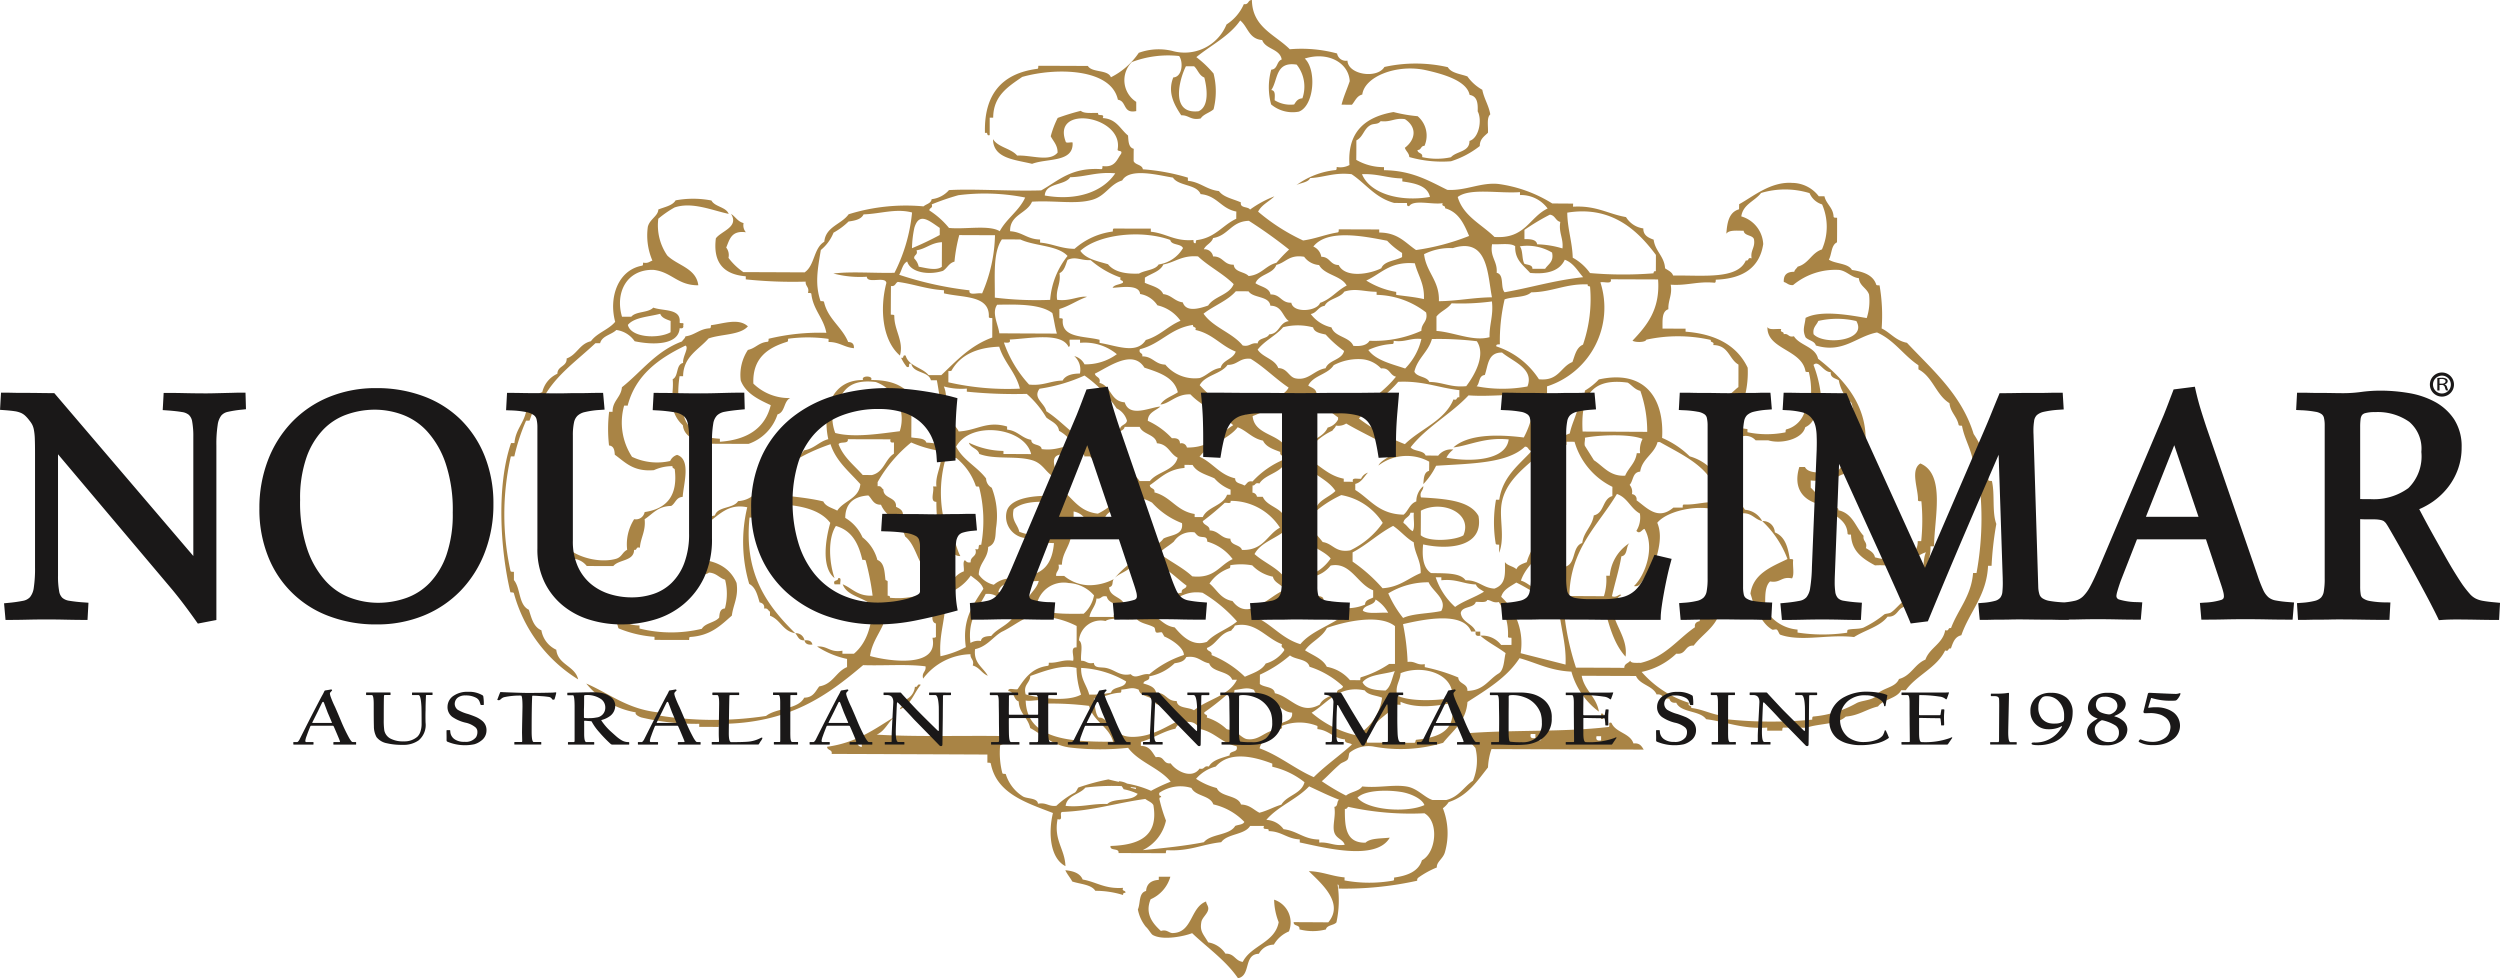
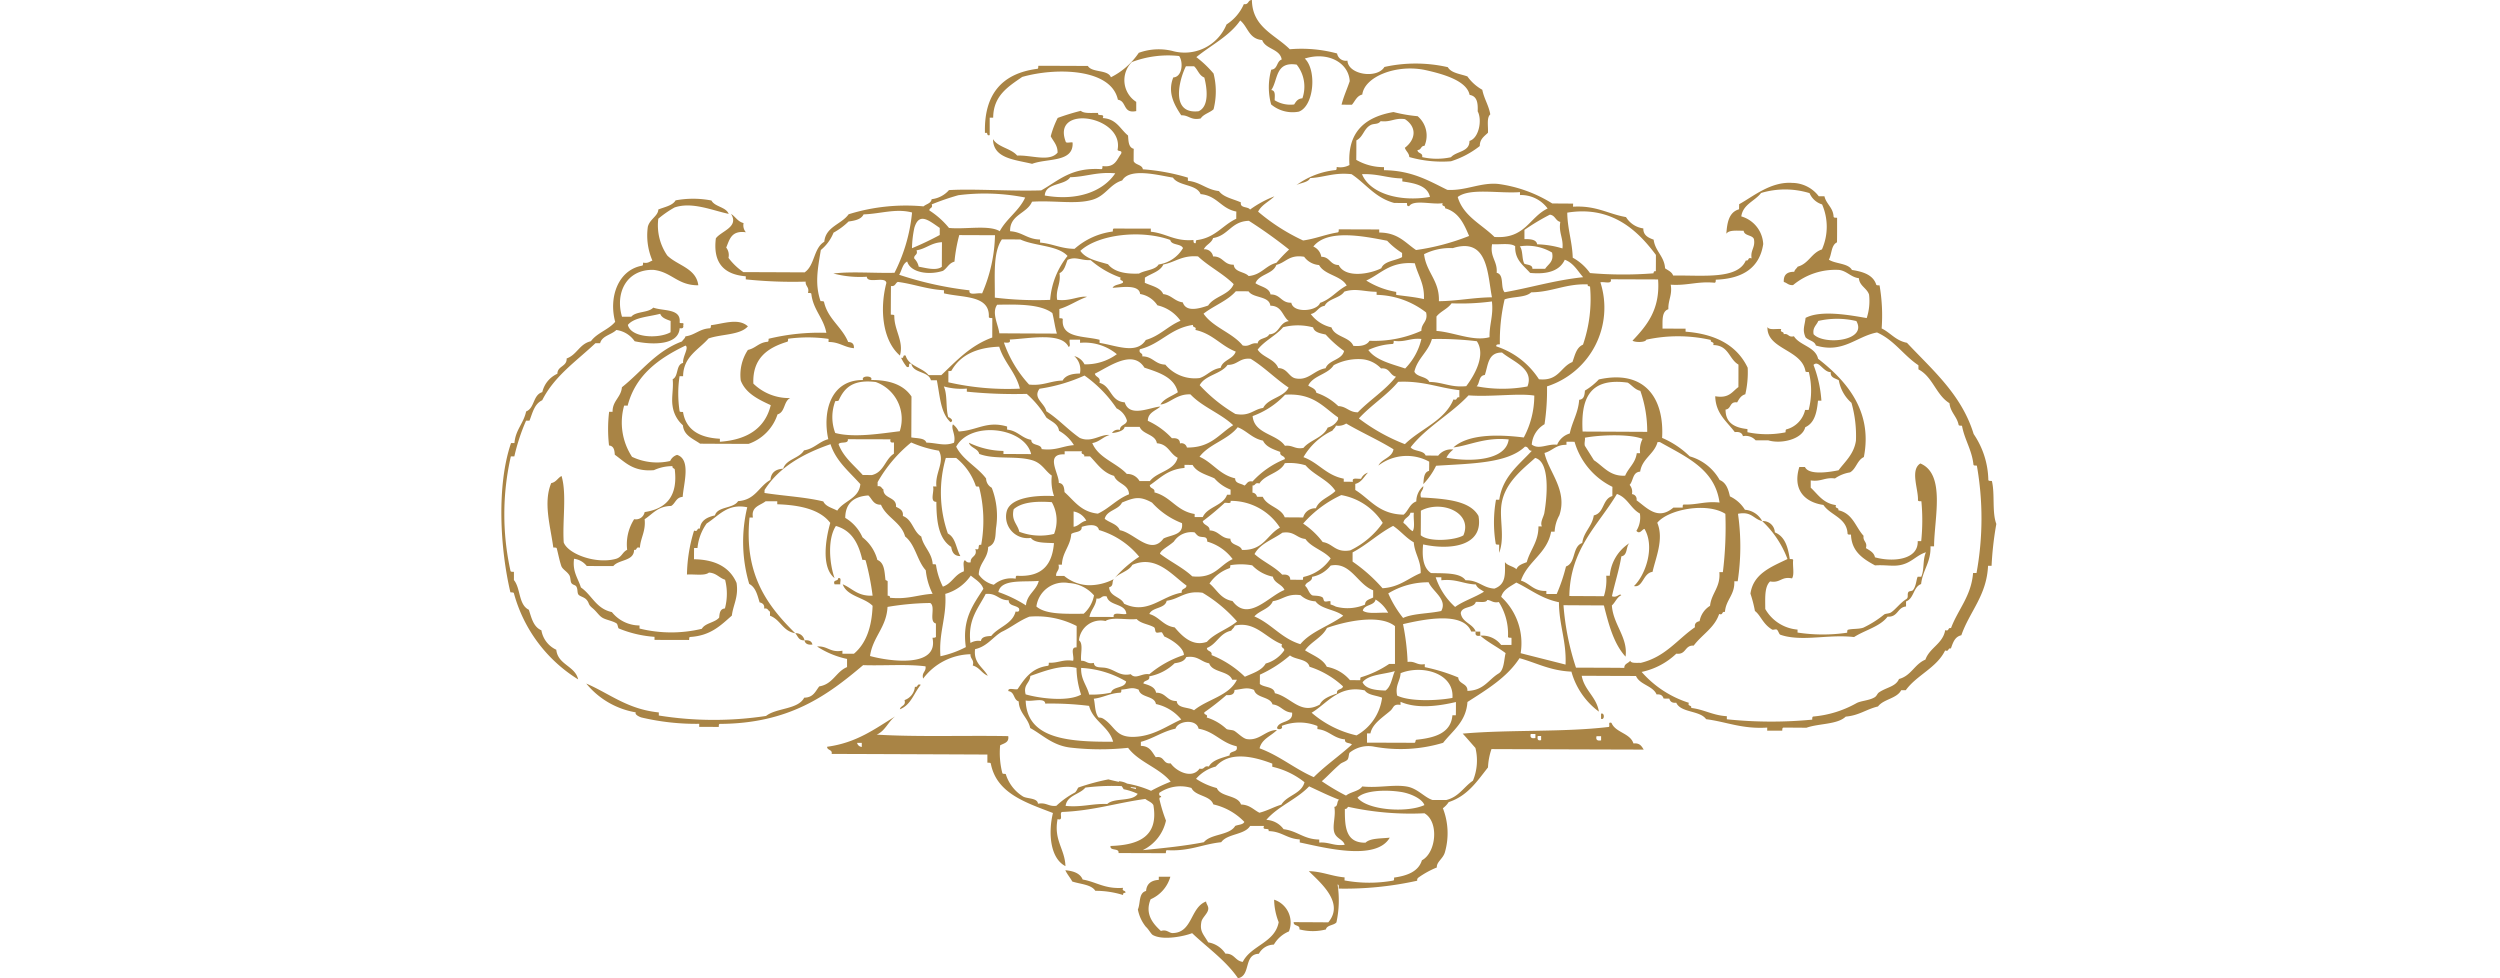
<svg xmlns="http://www.w3.org/2000/svg" width="255.56" height="100" viewBox="0 0 255.56 100">
  <path d="M85.677 59.105c.037.346-.588.114-.361.627h.587c-.061-.219.187-.727-.226-.627zm-3.439 6.354a.888.888 0 00-.95-.729c.284.281.325.759.95.729zm.811.428c-.071-.323-.314-.478-.811-.428.06.321.311.488.811.43zm80.618 7.072v.52c.376.169.376-.671 0-.52zm-48.867 17.8c-1.857.135-2.71-.6-4.127-.852-.247-.612-.9-.872-1.771-.948.191.425.5.754.709 1.152.833.278 1.944.3 2.357.951a9.5 9.5 0 012.832.428c.01-.131.029-.251.232-.208.094-.317-.398-.123-.227-.515zM56.867 66.42a2.677 2.677 0 01-1.523-1.988c-.821-.349-1.01-1.271-1.285-2.1-1.066-.519-.826-2.186-1.524-3.034v-.839c-.142-.017-.333.018-.351-.106a26.72 26.72 0 01.037-11.7h.357a20.1 20.1 0 011.2-3.652h.349c.315-.8.5-1.72 1.3-2.085 1.231-2.465 3.5-4 5.444-5.836h.477c.194-.759 1.148-.849 1.655-1.348a2.715 2.715 0 011.875 1.152c1.819.388 4.489.425 4.6-1.338.3.062.422-.042.362-.312.177-.369-.409-.068-.362-.315.126-1.4-1.671-1.1-2.7-1.473-.492.545-1.789.363-2.246.935-.318 0-.635 0-.948-.005-.71-2.389.416-4.84 3.2-4.791 1.893.21 2.454 1.59 4.6 1.579-.217-1.756-2.127-2.014-3.172-3.044a5.436 5.436 0 01-.918-3.761 10.58 10.58 0 011.655-1.148c1.793-.619 3.882.306 5.542.653-.291-.726-1.413-.707-1.764-1.368a9.837 9.837 0 00-3.664-.015c-.321.547-1.126.672-1.77.937 0 .648-.881.985-1.07 1.77a6.485 6.485 0 00.468 3.45c-.293.094-.439.314-.949.207-.022.122.023.295-.12.316-2.417.446-3.419 3.2-2.736 5.736-.654.8-1.864 1.131-2.478 1.983-1.18.274-1.422 1.385-2.483 1.764.042.843-.946.758-.946 1.562a2.737 2.737 0 00-1.544 1.88c-.969.292-.763 1.622-1.653 1.975-.25 1.213-1.094 1.887-1.192 3.233h-.351c-1.488 4.349-1.116 10.807-.064 15.251.144.028.338-.013.362.112a14.965 14.965 0 006.564 8.794c-.31-1.386-2.08-1.492-2.234-3.031zm10.625-34.344c.147.422.622.566 1.061.732 0 .385 0 .77-.005 1.155-1.2.687-4.053.583-4.364-.749.645-.786 2.132-.825 3.308-1.138zm62.755 59.893a6.525 6.525 0 00.465 2.3c-.381 2.107-2.824 2.369-3.67 4.058-.8-.1-.838-.871-1.771-.84a2.612 2.612 0 00-1.761-1.155c-.509-.865-.881-1.122-.7-2.094.082-.458.7-.874.705-1.353.008-.3-.207-.472-.224-.732-1.634.608-1.367 3.206-3.432 3.228-.36 0-.6-.412-1.183-.213-.847-.766-1.662-1.768-1.053-3.242a3.579 3.579 0 002.015-2.3h-1.181v.318c-.81.05-1.246.43-1.3 1.136-.779.187-.557 1.261-.839 1.885a3.978 3.978 0 00.823 1.784c.256.216.531.74.709.834 1.089.6 3.331.088 4.013-.193 1.584 1.51 3.445 2.789 4.689 4.609 1.353-.263.538-2.449 2.135-2.5a1.761 1.761 0 011.532-.936 3.19 3.19 0 011.541-1.349 2.458 2.458 0 00-1.513-3.245zm73.371-42.8c-.154-.019-.333.015-.363-.1a8.609 8.609 0 00-1.5-4.7c-1.232-4.031-4.2-6.532-6.819-9.327-1.16-.223-1.672-1.023-2.586-1.468a18.043 18.043 0 00-.214-4.4c-.139-.017-.33.019-.348-.1-.314-.946-1.283-1.3-2.475-1.476-.381-.7-1.674-.61-2.359-1.052.311-.571.222-1.482.831-1.774.015-.837.01-1.673.01-2.507-.131-.02-.326.017-.358-.106-.037-.936-.747-1.285-.935-2.094h-.578a3.449 3.449 0 00-2.71-1.368c-2.232-.156-4.069 1.446-5.431 2.177 0 .176-.01.349-.01.519-1.037.3-1.218 1.356-1.3 2.506.249-.406 1.056-.316 1.771-.309.065.538.884.412 1.048.847.167.876-.379 1.121-.236 1.978-.446-.153-.217.286-.59.209-.842 1.979-4.432 1.495-7.432 1.544-.128-.376-.519-.528-.823-.738-.079-1.247-1.019-1.745-1.168-2.931-.565-.2-1.069-.458-1.056-1.149a2.454 2.454 0 01-1.769-1.158c-1.838-.32-3.047-1.205-5.417-1.062l.01-.315c-.713-.008-1.435-.013-2.13-.013a13.9 13.9 0 00-5.537-2c-1.819-.167-3.3.717-5.193.607-1.876-.918-3.6-1.973-6.473-2.012v-.312a5.535 5.535 0 01-2.835-.743c.01-.658.01-1.321.01-1.988.71-.369.745-1.168 1.425-1.553.379-.219.765-.032 1.058-.416 1.058.129 1.413-.357 2.483-.205 1.238.817 1.112 2.072-.009 2.929.11.355.431.523.455.945a12.145 12.145 0 004.259.432 9.228 9.228 0 002.946-1.558c-.006-.705.454-.992.835-1.357.042-.658-.157-1.532.238-1.879-.162-.937-.635-1.592-.816-2.514a4.666 4.666 0 01-1.525-1.367c-.737-.259-1.663-.344-2-.944a14.8 14.8 0 00-6.481-.022c-.747 1.238-3.711.8-3.779-.647a.905.905 0 01-1.061-.732 13.96 13.96 0 00-4.832-.431c-1.5-1.5-3.841-2.247-3.873-5.032-.439-.006-.3.506-.823.417a4.7 4.7 0 01-1.773 2.08 4.634 4.634 0 01-5.563 2.7 5.939 5.939 0 00-3.408.2 7.476 7.476 0 01-2.849 2.5c-.3-.809-1.935-.451-2.352-1.157q-2.537-.015-5.064-.018c-.023.12.023.3-.116.311-3.693.478-5.452 2.7-5.342 6.561.393-.126.094.338.485.212V12.03h.356c.017-2.255 1.532-3.168 2.964-4.165 3.442-.985 9.1-.889 9.784 2.331.922.125.481 1.45 1.875 1.159v-.941a2.632 2.632 0 01-.449-4.069 10.463 10.463 0 014.836-.619c.446.621.326 2.144-.6 2.19-.622 1.572.133 2.844.815 3.871.8-.026.959.543 1.992.321.287-.449.917-.579 1.311-.936a7.419 7.419 0 000-3.655 11.037 11.037 0 00-1.761-1.677c1.516-1.238 3.39-2.149 4.485-3.746.792.631.867 1.886 2.247 2 .334.948 1.821.889 1.995 1.989-.545.184-.388.99-1.067 1.037a6.651 6.651 0 00-.013 3.556 3.412 3.412 0 002.827.738c1.569-.571 1.85-4.262.612-5.428 2.344-.743 4.484.4 4.594 2.312-.272.814-.621 1.553-.835 2.4.349.005.71.009 1.058.009.326-.363.483-.9 1.061-1.043.232-1.842 3.535-3.146 6.5-2.491 1.779.4 4.18 1.074 4.471 2.528.773.125.862.839.825 1.68.476.876.131 2.746-.84 3.024.025 1.138-1.339 1.041-1.887 1.666a6.784 6.784 0 01-2.948-.011c.1-.474-.486-.342-.474-.728.409.008.309-.432.71-.42a2.6 2.6 0 00-.7-3.034 15.147 15.147 0 01-2.468-.425c-2.95.514-4.728 2.071-4.5 5.417a1.956 1.956 0 01-1.3.2c-.02.125.017.3-.125.315a8.2 8.2 0 00-4.01 1.549c.448-.261 1.187-.261 1.417-.727 1.464-.082 2.459-.6 4.234-.4 1.465.976 2.4 2.413 4.362 2.941.439 0 .865.005 1.3.005.008.162-.015.361.231.314.473-.7 2.38-.115 3.423-.3-.172.389.332.193.236.519 1.431.408 1.938 1.623 2.464 2.834a23.562 23.562 0 01-5.425 1.439c-1.1-.737-1.838-1.783-3.766-1.787v-.315c-1.377-.006-2.75-.01-4.132-.014-.013.128.013.3-.117.315-1.255.205-2.247.645-3.53.825a20.261 20.261 0 01-4.6-2.946c.351-.7 1.121-1.029 1.662-1.565a10.786 10.786 0 00-2.487 1.352c-.209-.339-1.051-.117-.934-.733-.779-.358-1.785-.518-2.245-1.158-1.289-.147-1.872-.914-3.175-1.051v-.323a21.239 21.239 0 00-4.6-.852c-.078-.49-.765-.428-.945-.835 0-.418 0-.839.011-1.261-.545-.14-.537-.779-.583-1.356-.806-.652-1.167-1.7-2.586-1.785.254-.541-.6-.1-.467-.523-.659-.018-1.445.084-1.775-.219a23.815 23.815 0 00-2.363.727 9.44 9.44 0 00-.712 1.875c.27.527.712.909.7 1.674-.843.979-2.637.236-4.133.3-.613-.738-1.963-.84-2.469-1.682.031 1.986 2.2 2.088 4 2.526 1.534-.59 4.271-.111 4.136-2.183-.212-.057-.7.121-.71-.107-1.433-3.832 5.994-2.6 5.309.857.045.2.536.01.353.417-.441.587-.6 1.416-1.89 1.245-.024.129.018.3-.125.316-3.093-.209-4.386 1.189-6.144 2.169-3.206.1-6.9-.182-9.43-.028a2.737 2.737 0 01-1.77.925c-.055.439-.546.488-.829.737a19.661 19.661 0 00-7.659.807c-.726 1.032-2.349 1.259-2.484 2.808-1.111.653-.963 2.428-2.015 3.132-2.086-.009-4.171-.022-6.257-.024a6.447 6.447 0 01-1.526-1.46 1.241 1.241 0 00-.231-1.05c.342-.814.516-1.776 2.011-1.564a1.107 1.107 0 01-.236-.942c-.611-.152-.823-.654-1.285-.937.852 1.348-1 1.745-1.548 2.5-.307 2.47.788 3.693 3.059 3.879v.314a46.349 46.349 0 006.123.23c-.045.491.407.552.232 1.157.14.011.338-.017.347.1.184 1.621 1.245 2.447 1.534 3.976a22.059 22.059 0 00-5.9.608c-.019.122.023.293-.119.309-.9.078-1.21.666-2 .831a4.63 4.63 0 00-.732 3.124c.5 1.307 1.768 1.923 3.067 2.523-.564 2.3-2.31 3.535-5.2 3.742v-.309c-2.172-.11-3.479-.97-3.768-2.732-.142-.019-.342.02-.351-.1a11.9 11.9 0 01-.003-3.559h.361c.033-2.025 1.592-2.7 2.6-3.858 1.291-.462 3.228-.329 4.025-1.241-.956-.87-2.457-.286-3.771-.117-.027.128 0 .3-.124.316-1.067.062-1.5.692-2.489.826-.054.236-.249.329-.347.516-2.686 1-4.138 3.093-6.147 4.685-.088 1.043-.968 1.373-.955 2.507h-.353a14.959 14.959 0 00-.01 3.445c.5.054.56.485.59.945 1.067.765 1.871 1.756 4 1.578a4.545 4.545 0 011.9-.411c-.047.207.144.207.227.319.333 2.673-.789 4.035-3.077 4.377a.909.909 0 01-1.071.728 4.766 4.766 0 00-.714 3.131c-.516.245-.528.761-1.186.932-2.034.543-4.863-.51-5.3-1.688-.147-2.2.326-4.94-.222-6.791-.392.2-.541.629-1.057.727-.83 2-.079 4.4.213 6.584.144.013.334-.019.356.1.165.624.259 1.175.46 1.782.124.356.585.56.82.945.153.236.088.653.237.835s.363.152.476.318c.175.275.074.636.226.838.15.186.59.247.825.523.316.365.124.454.587.838.417.342.649.733.946.939.36.275 1.117.361 1.528.638.142.094.135.473.235.519a11.744 11.744 0 003.651.856v.311c1.176.006 2.348.006 3.535.009.024-.119-.02-.3.111-.307 2.106-.13 3.135-1.2 4.259-2.183.14-1.127.7-1.894.483-3.339-.652-1.511-2.034-2.384-4.351-2.423 0-.384 0-.763.009-1.149h.346a5.121 5.121 0 01.941-2.508c1.264-.809 2.13-2.07 4.147-1.657a15.149 15.149 0 00.2 7.837c.668.353.839 1.149 1.062 1.886.3.074.525.23.463.633.4-.075.384.216.6.312v.421c1.084.4 1.288 1.575 2.577 1.787-2.841-2.806-5.253-6-4.669-11.825h.347c-.2-1.13.746-1.222 1.3-1.666h1.187v.31c2.431.079 4.406.57 5.419 1.905-.482 1.676-.935 4.563.44 5.646-.528-1.492-.737-4.008.136-5.333 1.674.476 2.324 1.849 2.7 3.46.14.018.334-.018.352.107a26.334 26.334 0 01.7 3.557c-1.542.071-2.067-.749-3.057-1.163.441 1.242 2.2 1.324 3.057 2.2-.078 2.144-.645 3.832-1.909 4.9h-1.177v-.31c-1.28.226-1.481-.508-2.593-.431a9 9 0 003.067 1.272v.834c-1.149.478-1.421 1.739-2.843 1.974-.389.494-.6 1.143-1.537 1.152-.625 1.222-2.839 1.029-3.9 1.868a35.5 35.5 0 01-10.962-.045v-.314c-3.214-.329-5.007-1.913-7.418-2.954a8.327 8.327 0 005.063 2.946c-.148.238.427.481.587.525a24.322 24.322 0 005.9.647l-.005.312c.661 0 1.334 0 2 .01.014-.126-.023-.3.121-.315 7.077-.033 10.985-2.911 14.638-6.005 2.085.073 4.479-.124 6.378.122.084.575-.42.6-.246 1.254a6.245 6.245 0 014.842-2.493c-.041.491.411.548.231 1.157.69.185.914.788 1.537 1.046-.476-.875-1.474-1.28-1.3-2.718 1.254-.288 1.779-1.21 2.718-1.77 1-.465 1.774-1.14 2.84-1.556a8.949 8.949 0 014.827.956c0 .731 0 1.463-.01 2.191-.712-.06-.2.935-.353 1.362-1.081-.158-1.523.251-2.482.2-.017.128.024.3-.111.319-1.667.224-2.366 1.319-3.084 2.386-.295.083-1.014-.205-.939.2.662.08.5.881 1.055 1.05.047 1.213.953 1.659 1.176 2.723 1.242.673 2.274 1.782 4.118 2a26.63 26.63 0 005.888.022c1.089 1.469 3.2 2.04 4.354 3.461a17.757 17.757 0 00-2.007.935 10.56 10.56 0 00-2.446-.738 2.073 2.073 0 00-.857-.245c.011.026.029.046.042.073-.374-.08-.743-.163-1.1-.26a22.707 22.707 0 00-3.073.834c-.052.029-.182.4-.358.518a8.577 8.577 0 00-1.887 1.349c-.819.1-.987-.369-1.882-.214-.037-.6-1.1-.49-1.529-.738a4.116 4.116 0 01-1.765-2.3c-.14-.024-.333.013-.352-.108a8.3 8.3 0 01-.219-2.821c.385-.213.935-.275.826-.94-4.443-.085-9.2.1-13.442-.153.879-.392 1.166-1.329 1.894-1.87-2.061 1.263-3.937 2.7-6.966 3.109-.008.386.565.26.464.731 5.312.018 10.605.04 15.919.064v.828c.135.018.33-.019.352.107.587 3.021 3.536 3.961 6.35 5.041-.491 2.016-.3 4.619 1.278 5.433-.062-1.787-1.213-2.621-.806-4.808.671.216.117-.659.472-.732 3.181-.124 5.587-.936 8.5-1.329.263.218.658.325.823.631.543 3.184-1.455 4.083-4.381 4.175-.088.553.917.163.817.728 1.617 0 3.233.01 4.832.013.032-.124-.015-.292.124-.31 2.312.136 3.617-.615 5.542-.815.617-.883 2.386-.735 2.954-1.662h1.424c-.259.541.6.1.462.527 1.354.027 1.871.786 3.188.848v.311c2.525.533 7.816 1.924 9.2-.49-.917.1-2 .041-2.479.515-2.06.033-2.12-1.678-2.109-3.457.224.032.232-.139.347-.209a29.477 29.477 0 007.786.659c1.512.858 1.208 4.032-.256 4.805-.347 1.126-1.442 1.57-2.843 1.768-.008.121.025.3-.112.31a13.8 13.8 0 01-4.956-.019l.005-.31c-1.325-.119-2.257-.594-3.655-.639 1.144 1.154 3.689 3.221 1.988 5.234-1.183-.009-2.357-.015-3.535-.02-.042.454.681.238.584.737a5.323 5.323 0 002.707.01c.111-.467.806-.4 1.078-.723a10.543 10.543 0 00.117-3.871c.182.024.107.25.117.418a34.1 34.1 0 008.025-.807.307.307 0 01.12-.318 9.2 9.2 0 011.885-1.036c-.037-.584.64-.885.828-1.565a7.02 7.02 0 00-.209-4.489 2.51 2.51 0 00.592-.626c1.944-.639 2.917-2.153 4.018-3.545a6.745 6.745 0 01.356-1.875q7.793.031 15.562.052c-.209-.329-.386-.7-1.048-.627-.334-1.066-1.835-1.1-2.242-2.1-.463-.172-.045.44-.343.418-4.6.548-10.123.253-14.869.676.446.478.867.979 1.3 1.464a5.369 5.369 0 01-.256 3.348c-.935.634-1.432 1.654-2.718 1.972h-1.413c-.8-.245-1.516-1.172-2.59-1.368-1.362-.247-2.927.167-4.592-.017-.334.5-1.189.547-1.659.935a21.8 21.8 0 01-2.477-1.469c.483-.4 1.126-1.116 1.9-1.775.171-.142.538-.238.709-.411s.13-.6.237-.731a3.055 3.055 0 012.473-.621 15.076 15.076 0 007.084-.388c.977-1.247 2.352-2.155 2.486-4.173 2.007-1.287 4.066-2.528 5.323-4.479 1.748.481 3.123 1.279 5.305 1.376a7.6 7.6 0 002.809 4.089c-.246-1.519-1.482-2.168-1.756-3.665 1.853.005 3.7.02 5.548.02.389.907 1.719.986 2.107 1.89.459-.051.633.15.715.416.186.006.389.006.585.006.078.273.246.474.708.42.465 1.046 2.423.775 3.053 1.685 2.1.27 3.659 1.022 6.248.858l-.005.318h1.539c.014-.119-.013-.293.121-.316.78 0 1.572.008 2.357.014 1.255-.449 3.165-.315 4.012-1.138 1.371-.114 2.123-.764 3.3-1.037.564-.756 1.928-.8 2.372-1.664h.468c1.121-1.547 3.156-2.278 4.022-4.061.434.154.24-.282.588-.2.212-.58.384-1.2 1.069-1.354.842-2.421 2.593-4.054 2.73-7.1h.361a33.387 33.387 0 01.486-4.279c-.454-1.186-.133-3.075-.454-4.385zM123.111 7.925c.3 1.167.5 2.959-.588 3.447-2.98.335-1.924-3.373-1.292-4.6h.829c.394.348.507.94 1.051 1.153zm10.024 2.127c-.481.029-.65.33-.842.627a3.077 3.077 0 01-1.993-.43c.008-.457.112-1-.348-1.043.709-1.007.38-2.948 2.6-2.6a3.616 3.616 0 01.583 3.446zm6.095 7.753c1.617-.065 2.618.413 4.123.436v.307c1.349.184 2.572.455 2.824 1.581-2.98.53-6.11-.294-6.948-2.325zM88.095 76.353a.528.528 0 01-.481-.417h.481zm28.04 4.175a.224.224 0 00-.017.143 4.068 4.068 0 00-.5-.133.862.862 0 00-.055-.084c.189.026.383.039.572.074zm-2.946 1.66c-1.558-.056-2.586.357-4.256.194.14-1.088 1.442-1.163 2.018-1.871a22.083 22.083 0 013.707-.152 3.4 3.4 0 01.207.319 6.281 6.281 0 011.433.469c-.501.824-2.431.376-3.109 1.042zm50.014-6.93h.468v.426c-.397.075-.557-.065-.467-.425zm-6.01-.022h.347v.423c-.392.1-.384-.15-.347-.422zm-.715-.205h.478v.413c-.411.078-.57-.055-.478-.412zm-13.345 5.912c1.12.159 2.279.751 2.475 1.359-1.838.826-5.866.51-6.839-.759.717-.752 2.881-.825 4.364-.599zm26.141-54.884c0 .557 0 1.113-.008 1.669-.2-.036-.222.079-.24.212a39.4 39.4 0 01-6.489-.026 5.236 5.236 0 00-1.765-1.571c-.052-1.652-.538-2.931-.561-4.605 4.597-.754 7.276 1.921 9.063 4.321zm-16.375 29.52c.019.117.214.089.351.1 0 .277-.005.559-.005.837.616-1.579.005-3.46.253-5.017.348-2.154 2.109-3.5 3.434-4.687 1.549.4 1.22 4 .934 5.639-.074.39-.458.956-.246 1.362h-.353c.008 1.589-.852 2.385-1.194 3.654-.436.167-.9.309-1.058.724-.316-.311-.934-.356-1.173-.735 0 1.126.167 2.271-1.079 2.715-1.21-.075-1.606-.877-2.946-.851-.551-.793-2.107-.7-3.53-.738-.789-.519-.936-1.611-.811-2.929 2.824.62 6.212.159 5.661-2.906-.875-1.592-3.371-1.752-5.88-1.9-.18-.607.269-.667.236-1.15a2.062 2.062 0 00-.712 1.561c-.681.236-.807.96-1.3 1.353-2.551-.05-3.41-1.579-4.939-2.524v-.621c.671-.171.88-.749 1.3-1.149a1.141 1.141 0 00-.708.621c-.339.054-.991-.184-.826.314-.312-.005-.629-.005-.945-.005v-.314c-1.808-.352-2.562-1.63-4.119-2.2a6.7 6.7 0 012.961-2.71c.1-.187.3-.284.358-.52a1.453 1.453 0 001.05-.209c1.571.921 3.308 1.687 4.837 2.636-.157.88-1.2.963-1.544 1.663a4.764 4.764 0 015.193-.4c0 .309 0 .625-.013.939-.538.143-.538.778-.588 1.356a7.488 7.488 0 001.306-1.876c3.489-.232 7.27-.217 9.081-1.952.408-.01.306.43.705.422-1.34 1.455-2.984 2.645-3.329 5h-.334a13.234 13.234 0 00-.028 4.497zm13.686-6.01c.4-.428.282-1.3 1.079-1.356.207-1.352 1.447-1.785 1.778-3.024h.235c2.658 1.515 5.634 2.743 6.1 6.185-1.472-.161-2.3.25-3.651.2-.142.02-.107.189-.115.314h-.951c-1.592 1.362-2.715.011-3.766-.747a.522.522 0 00-.471-.629 1.082 1.082 0 00-.237-.944zm-4.576-4.823c1.542-.291 4.559-.411 5.9.12a2.5 2.5 0 00-.251 1.465h-.343c-.128 1.01-.846 1.482-1.183 2.294-1.565.094-2.214-.94-3.193-1.578l-.927-1.472c-.084-.287.055-.627-.002-.83zm-.228-.63c-.18-3.2.573-5.56 4.615-5 .436.269.708.7 1.288.842a12.426 12.426 0 01.7 4.188q-3.304-.017-6.602-.031zm3.048 5.652c-.006.312-.006.627-.006.94-1.039.3-.8 1.738-1.9 1.979-.167 1.141-1.03 1.66-1.178 2.821-1.046.353-.625 2.035-1.663 2.4a17.548 17.548 0 01-.951 2.816h-1.057v-.315c-1.325.047-1.653-.772-2.6-1.056.685-1.986 2.692-2.772 3.087-5.006h.36a3.782 3.782 0 01.481-1.667c.871-2.577-1.112-4.453-1.518-6.379.825-.214 1.153-.856 2.247-.828v-.318c.274 0 .541.005.826.005a7.417 7.417 0 003.873 4.607zm-22.914 10.891a7.786 7.786 0 014.127-1.135c.389.93 1.947 1.748 1.288 2.933-1.254.282-2.864.235-3.9.713a11.033 11.033 0 01-1.515-2.511zm1.26 8.157c2.224-.9 5.494.017 5.3 2.53-1.607.292-4.356.385-5.652-.238-.223-1.064.31-1.464.352-2.292zm-1.171-.945a10.52 10.52 0 01-2.846 1.351c-.135.013-.085.191-.112.312-.349 0-.705-.01-1.05-.01a4.082 4.082 0 00-2.366-1.362c-.421-.831-1.427-1.167-2.224-1.683.607-.885 1.741-1.3 2.241-2.289 1.669-.6 5.323-1.49 6.953-.184v3.865zm.583.732c-.295.673-.369 1.561-.951 1.987-1.069-.027-2.025-.159-2.349-.846.622-.809 2.172-.794 3.3-1.141zm-29.469-.311c-.568-.13-1.245.062-1.3-.529-.687.156-.75-.244-1.293-.212-.1-.668.254-1.752-.228-2.093a2.237 2.237 0 012.711-1.975c.64-.448 2.174-.087 3.188-.2.422.471 1.217.515 1.769.837.154.1.078.426.227.528.134.079.446-.057.593 0l.236.418c.678.278 2 1.116 2 1.891a10.6 10.6 0 00-3.539 1.97c-.75-.144-1.388.571-1.891-.008-1.092.24-1.573-.422-2.473-.627zm2 1.365c-.112.733-1.348.468-1.542 1.146a9.152 9.152 0 01-2.234.2c-.235-.944-.867-1.542-.823-2.725a10.041 10.041 0 014.597 1.381zM101.38 49.859a1.1 1.1 0 01-.578-.945c-.893-1.194-2.367-1.881-3.058-3.253 1.478-2.686 7.012-1.979 7.663.761q-1.408-.011-2.83-.011v-.315a8.341 8.341 0 01-3.535-.842c.163.548.926.578 1.06 1.148 1.579.611 3.826.157 5.426.649 1.014.309 1.3 1.087 1.991 1.567a4.783 4.783 0 00.228 2.091c-1.905-.1-4.444.143-4.835 1.553a2.2 2.2 0 002.469 2.725c.381.533 1.424.486 2.359.533-.17 2.084-1.1 3.5-3.789 3.335-.142.013-.1.189-.13.3a2.733 2.733 0 00-2.228.621 2.565 2.565 0 01-1.541-1.046c.038-1.195.937-1.613.962-2.818.9-.342.7-1.338.828-2.09a7.956 7.956 0 00-.462-3.963zm-9.464-21.771c.282-.448.334-1.107.823-1.357.326 1.141 2.227 1.423 3.655.955.44-.277.6-.791 1.177-.941a15.971 15.971 0 01.488-2.713l3.654.014a15.741 15.741 0 01-1.32 5.953c-.409-.117-1.419.279-1.285-.321a35.657 35.657 0 01-7.192-1.59zm1.776-2.5c.99-.161 1.477-.773 2.6-.83-.008.84-.008 1.677-.014 2.514-.58.446-1.685.1-2.364-.008a1.655 1.655 0 00-.458-.842c-.056-.402.411-.329.236-.837zm8.728-1.118c.63 0 1.26.008 1.881.008 1.469.691 3.839.592 4.828 1.687a8.167 8.167 0 00-1.778 4.489 35.292 35.292 0 01-5.656-.23c.025-2.18-.221-4.594.726-5.957zm49.844 10c-1.674.459-3.637-.509-5.423-.641v-1.47c.416-.541 1.158-.788 1.542-1.353a23.9 23.9 0 004.127-.191c.17 1.444-.271 2.334-.243 3.644zm1.292 1.578c1.066.9 3.3 1.637 2.586 3.457a13.948 13.948 0 01-5.194-.017c.344-.319.185-1.09.835-1.153.348-.976.294-2.33 1.773-2.295zm-2.589-1.167c.954 1.421-.251 3.5-1.083 4.595-1.594.158-2.377-.417-3.776-.432-.247-.582-1.275-.474-1.525-1.051.312-1.362 1.422-2.016 1.792-3.336a32.525 32.525 0 014.592.224zm-6.558 19.42c-.4-.217-.579-.612-.949-.847.054-.523.622-.566.722-1.039h.348c-.074.598.149 1.462-.119 1.886zm.113 1.14c.088 1.177.747 1.848.705 3.144-1.293.531-2.154 1.435-3.9 1.547a16.542 16.542 0 00-3.06-2.723v-.941c1.495-.792 2.628-1.914 4.142-2.709.766.506 1.302 1.22 2.115 1.682zm-29.55-14.313c-1.486-.112-1.353-1.663-2.585-1.992.181-.611-.407-.548-.464-.941 1.37-.655 3.867-2.553 5.064-.61 1.524.5 3.061.995 3.414 2.517-.6.4-1.4.635-1.778 1.249.894-.055 1.659-1.112 3.073-1.034 1.192 1.274 3.084 1.937 4.364 3.149-1.437.884-2.265 2.316-4.73 2.283a.564.564 0 00-.71-.418c0-.421-.291-.575-.821-.531a7.789 7.789 0 00-2.466-1.783c.015-.852.8-1.027 1.291-1.458-1.017.053-3.157 1.179-3.649-.431zm11.348-5.187c-.259.793-1.335.842-1.542 1.668-.954.131-1.335.764-2.14 1.036a3.934 3.934 0 01-3.515-1.372c-1.078-.032-1.263-.84-2.361-.844.112-.4-.416-.261-.235-.729 2.148-.538 3.084-2.14 5.433-2.488-.092.323.406.134.237.518 1.779.387 2.593 1.614 4.125 2.212zm.638 20.275c-.182-.582-1.176-.425-1.183-1.152-1-.017-1.145-.8-2.125-.844.028-.543-.622-.487-.7-.944a26.77 26.77 0 002.245-1.876c.224-.033.708.147.593-.2a5.955 5.955 0 015.054 2.739c-1.334.72-1.658 2.347-3.882 2.277zm4.124-1.76c1.238-.191 1.432.545 2.362.64.615.88 1.886 1.18 2.582 1.988a4.485 4.485 0 01-2.718 1.879c-.147.013-.089.185-.121.31-.428-.006-.867-.006-1.293-.011 0-.416-.3-.57-.824-.516-.788-.84-1.97-1.334-2.827-2.106.562-1.073 1.863-1.481 2.841-2.181zm-3.881-4.821c-.314-.232-.956-.19-.936-.735-1.622-.379-2.279-1.6-3.644-2.208.965-1.3 2.909-1.736 3.9-3.019.951.371 1.472 1.143 2.588 1.37.3.64 1.055.889 1.771 1.158-.1.468.465.339.465.732a9.1 9.1 0 00-3.307 2.287c-.545-.106-.558.278-.835.416zm-.918-7.319a16.007 16.007 0 01-3.645-2.941c.553-1.042 2.185-1.125 2.85-2.077 1.041.023 1.2-.747 2.363-.619 1.414.867 2.514 2.026 3.876 2.94-.51 1.019-2.094 1.078-2.6 2.083-1.007.137-1.352.889-2.842.615zm-5.2 5.521v-.32c.281.008.547.008.826.008.416.755 1.4.993 2.232 1.372a4.236 4.236 0 001.654 1.154c0 .173 0 .347-.005.52h-.356c-.4 1.141-2 1.218-2.482 2.289-.278 0-.552 0-.829-.006v-.312c-1.866-.3-2.406-1.762-4.115-2.208.1-.467-.471-.346-.465-.738 1.043-.706 1.841-1.626 3.541-1.758zm-3.316 3.542a7.989 7.989 0 003.061 2.1c.17 1.237-1.113 1.18-1.887 1.569-1.32 1.792-2.988-.594-4.476-.851-.235-.639-1.053-.754-1.537-1.162.209-.889 1.414-.9 1.766-1.662 1.301-.54 1.847-.669 3.073.006zm2.231 3.98a2.136 2.136 0 012.12-.936c.034.01.259.355.481.416.441.134.8-.068.81.527a4.935 4.935 0 012.6 1.791c-1.361.606-1.813 2.01-4.132 1.759-.954-.894-2.242-1.5-3.3-2.311.09-.396.87-.746 1.421-1.246zm2.929 5.234a14.689 14.689 0 013.527 2.934c-.922.786-2.275 1.186-3.075 2.08-1.516.543-2.6-.659-3.3-1.474-1.187-.167-1.539-1.066-2.588-1.367.292-.718 1.612-.527 1.771-1.354 1.337-.18 1.862-1.075 3.665-.818zm3.063.846c-1.215-.208-1.592-1.167-2.352-1.789a4.083 4.083 0 012.009-1.555c.136-.02.107-.19.12-.316a6.487 6.487 0 012.241.013 4 4 0 002.113 1.158c.142.678.944.765 1.182 1.359-1.606.626-3.701 3.309-5.312 1.131zm4.12.015c1.016-.147 1.454-.806 2.836-.613a2.382 2.382 0 001.532.629c.579.814 2.056.831 2.83 1.474-1.382 1.036-3.3 1.6-4.381 2.906-1.956-.6-2.927-2.075-4.7-2.836.521-.613 1.563-.767 1.884-1.555zm6.443.556a3.071 3.071 0 00-.545-.222v-.316c-.148-.073-.439.074-.6 0-.125-.057-.1-.335-.227-.413-.321-.212-.931-.135-1.061-.212-.348-.231-.408-.724-.7-.95.07-.453.728-.393.708-.932a3.175 3.175 0 001.893-1.148c2.043-.422 2.736 1.913 4.349 2.526v.735c-.341.191-.821.24-.829.726a4.553 4.553 0 01-2.987.207zm4.063-.726a3.522 3.522 0 011.286 1.357c-.867-.065-2.085.17-2.589-.216.12-.648 1.181-.484 1.304-1.139zm-2.582-5.025c-1.555.267-1.745-.687-2.822-.849a8.17 8.17 0 00-2-1.886 11.7 11.7 0 013.9-2.914 6.329 6.329 0 014.237 2.84 8.612 8.612 0 01-3.315 2.809zm-3.52-4.3a1.273 1.273 0 00-1.3.939c-.63-.008-1.263-.008-1.882-.013-.394-1.014-1.813-1.116-2.245-2.1-.185 0-.389 0-.593-.005a.518.518 0 00-.463-.42c0-.242.008-.488.008-.732.328.024.218-.349.7-.2.59-.941 2.108-1.056 2.6-2.079a5.724 5.724 0 012.122.216c.857 1.011 2.33 1.487 3.052 2.623-.619.63-1.655.894-1.998 1.771zm-3.167-6.39c-.842-1.231-3.138-1.19-3.3-3.035a8.521 8.521 0 003.32-2.185c2.9-.19 3.913 1.279 5.417 2.32v.209a1.636 1.636 0 01-1.064.831c-.446 1.038-1.8 1.26-2.478 2.08-.897.16-1.069-.312-1.894-.218zm3.214-5.42c-.068-.431-.523-.523-.828-.736.488-1.027 2.014-1.138 2.6-2.08a5.417 5.417 0 012.841-.616 3.023 3.023 0 012 .945c.936-.085.868.7 1.529.842-1.1 1.4-2.668 2.371-3.9 3.644-.907 0-1.135-.6-2-.635a5.931 5.931 0 00-2.241-1.362zm5.315-4.37a6.564 6.564 0 012.47-.617c.148-.015.11-.193.128-.319 1.2.165 1.672-.314 2.827-.193a6.346 6.346 0 01-1.659 3.02c-1.421-.479-2.991-.833-3.765-1.889zm3.051 3.252c2.544-.121 4.123.616 6.258.854-.01.247-.005.492-.005.732-.363-.075-.152.367-.6.21-.9 2.193-3.36 3-4.969 4.576a19.192 19.192 0 01-4.7-2.627c1.225-1.348 2.845-2.344 4.017-3.743zm2.375-5.219a11.68 11.68 0 01-5.305 1.023c-.255.434-.825.593-1.654.52-.381-.939-1.905-.893-2.232-1.887a3.625 3.625 0 01-2.12-1.368c.647-.119.735-.742 1.419-.834.369-.755 1.56-.769 2.01-1.455 1.178-.375 1.983.006 3.3.018l.005.312a8.549 8.549 0 015.057 1.8c.224.958-.5 1.083-.48 1.873zm-11.072-.349c.12.513.721.61 1.286.735a11.929 11.929 0 001.882 1.678c-.223.945-1.566.9-1.89 1.769-1.192.191-1.746 1.3-3.073 1.034-.687-.134-.831-1.038-1.764-1.051-.356-.935-1.6-1.092-2.107-1.887.7-.911 1.853-1.416 2.6-2.29a6.03 6.03 0 013.066.014zm-4.493.717c-.2.474-1.108.332-1.173.927-.731-.116-.778.371-1.534.209-1.066-1.317-3.031-1.84-4-3.251 1.046-.821 2.443-1.308 3.3-2.29.431 0 .863 0 1.3.006.486.723 2.1.444 2.232 1.47 1.206.014 1.218 1.081 1.889 1.576-1.015.132-.913 1.286-2.014 1.355zm-6.237-2.946c-.865.293-2.247.729-2.593-.326-.857-.112-1.134-.742-2-.844-.287-.682-1.178-.831-1.882-1.155.009-.18.009-.347.009-.524.645-.435 1.569-.63 1.887-1.349 1.228-.235 1.9-.962 3.548-.825 1.1 1.039 2.572 1.761 3.641 2.834-.443 1.114-1.993 1.229-2.61 2.191zm-5.062-4.2c-.348.585-1.382.57-2 .931-1.492.068-2.591-.219-3.174-.954-1.108-.321-2.283-.557-2.829-1.37 1.854-1.695 6.215-2.181 9.194-1.113.107.571 1.1.353 1.3.839a3.471 3.471 0 01-2.491 1.669zm-6.954-.446a9.443 9.443 0 003.073 1.788c-.171.392.316.2.23.522-.311.209-.882.191-1.053.518.638.005 2.72-.432 2.813.64a2.625 2.625 0 011.768 1.155 3.98 3.98 0 012.361 1.579c-1.307.551-2.1 1.544-3.547 1.963-.93 1.507-3 .568-4.726.3v-.318c-1.576-.412-3.938-.14-3.762-2.1-.014-.119-.212-.087-.348-.11v-.935c1.056-.321 1.824-.9 2.826-1.246-.8-.13-1.791.49-3.058.3-.154-1.117.4-1.6.246-2.719.514-.238.611-.852.824-1.358.851-.39 1.318.075 2.353.023zm-3.443 7.515c-1.956-.013-3.927-.013-5.887-.031-.106-.888-.811-2.086-.222-2.92 2.251-.05 4.46-.046 5.644.852.178.686.259 1.455.465 2.101zm-5.9 1.335c.494 1.616 1.692 2.609 2.114 4.291a27.279 27.279 0 01-7.31-.649c0-.39.005-.768.005-1.153.162.009.328.014.352-.106.865-1.462 2.43-2.295 4.839-2.381zm.485-.42c.3 0 .735.1.588-.309 1.912-.082 5.3-.795 6.017.752.255-.045.04-.516.119-.735h1.056v.319a5.154 5.154 0 013.763 1.162 5.378 5.378 0 01-3.307 1.036 1.611 1.611 0 00-1.047-.84 1.84 1.84 0 01.578 1.782c-.852 0-1.488.209-1.77.718-1.266.028-1.969.56-3.425.408a12.252 12.252 0 01-2.572-4.29zm3.641 4.72a17.226 17.226 0 004.594-1.349 12.873 12.873 0 013.285 3.36 2 2 0 011.058 1.257c-.071.459-.724.4-.719.944a.73.73 0 00-.811.31c.2.006 1.242-.143 1.286-.621h1.542c.325.792 1.6.74 1.76 1.674 1.182.089 1.307 1.075 2.122 1.477-.337 1.335-2.093 1.417-2.84 2.389h-1.056a1.432 1.432 0 00-1.3-.731c-1.064-1.15-2.9-1.618-3.53-3.155.751-.133 1.083-.635 1.77-.825-.953-.1-1.857.825-3.054.295-1.218-.844-2.159-1.918-3.414-2.724-.165-.838-1.42-1.332-.693-2.301zm4.335 6.389c-.172.394.316.2.227.527h.594c.735.735 1.277 1.649 2.465 1.995.291.825 1.5.825 1.52 1.881-1.249.495-2 1.426-3.181 1.977-1.756-.187-2.426-1.334-3.409-2.2-.036-.455-.092-.889-.587-.942.052-.925-1.482-3.01.6-2.919v-.318l1.772-.001zm.445 7.1c-.551.1-.737.532-1.3.625v-1.567a1.809 1.809 0 011.301.947zm-6.854 1.132c-.166-.784-.844-1.129-.573-2.3.786-.7 2.181-.852 3.9-.724a3.793 3.793 0 01.233 3.243 5.976 5.976 0 01-3.56-.219zm4.008 3.364h.351c.048-1.288.865-1.882.955-3.133.333-.272 1.111-.128 1.066-.729.594-.191 1.611-.38 1.766.319a8.4 8.4 0 014.117 2.734 11.729 11.729 0 00-2.6 2.285c.458-.608 1.514-.768 1.894-1.455 2.445-1.064 4.066 1.06 5.536 2.111 0 .394-.575.258-.476.728-2.1.351-3.5 2.283-5.906 1.129-.319-.721-1.472-.717-1.525-1.677.5-.14.245-.524.477-.835a5.411 5.411 0 01-2.6.624 4.164 4.164 0 01-2.47-.948c-.278 0-.55 0-.826-.005-.038-.493.407-.547.241-1.149zm4.937 3.255c.219.987 1.922.681 2 1.78-.414.117-1.413-.283-1.294.311-.831 0-1.65 0-2.478-.005.14-.727.653-1.1.718-1.884.543.107.453-.359 1.054-.203zm4.34 8.161a5.078 5.078 0 002.6-1.342c.552-.07 1.006-.214 1.182-.627 1.22-.175 1.487.487 2.347.638.324.963 2 .746 2.354 1.677h.481c-.789 1.65-3.031 2-4.387 3.124-.539-.347-1.694-.163-1.765-.946-1.052.02-1.062-.861-2.111-.851-.112-.59-.7-.766-1.294-.941.029-.388.706-.212.593-.733zm6.37-2.172c.1-.463-.478-.341-.472-.729 1.028-.409 1.284-1.51 2.483-1.766.1-.19.306-.291.361-.519 2.117-.486 3.193 1.3 4.83 1.9-.167.42.256.328.23.63a3.4 3.4 0 01-1.894 1.345c-.408.722-1.317.987-2.13 1.353a10.469 10.469 0 00-3.408-2.215zm4.944 2a12.8 12.8 0 003.075-1.968c.585.459 1.811.349 1.995 1.158a9.138 9.138 0 013.42 2c-.045.384-.7.21-.6.729-.722.265-1.464.508-1.771 1.139-1.987 1.108-2.924-.78-4.592-1.162-.073-.7-1.1-.565-1.534-.946.007-.318.007-.628.007-.949zm17.969-9.96h.578v.311c1.535-.167 2.247.381 3.533.429.133.376.515.519.826.738-.911.578-2.086.935-2.951 1.558a7.058 7.058 0 01-1.986-3.035zm-1.529-4.3c.013-.834.013-1.668.013-2.5 2.143-1.141 5.337.217 4.346 2.521-.847.516-3.559.713-4.359-.017zm10.535-9.986c-2.8-.348-5.709-.32-7.2 1.018 1.547-.167 3.251-1.078 5.657-.816-.287 2.164-3.893 2.327-6.366 1.863a2.352 2.352 0 01.709-.833 1.677 1.677 0 00-1.547.625c-.421 0-.854-.013-1.287-.013-.2-.555-1.209-.394-1.533-.84 1.625-2.085 4.115-3.383 5.919-5.308 2.307.177 5.094-.24 6.723.022a9.093 9.093 0 01-1.075 4.282zm-2.807-9.312c-.052-.224.176-.2.363-.21a18.652 18.652 0 01.483-4.592c.824-.314 2.157-.165 2.715-.723 2.2-.032 3.466-.886 5.781-.816-.037.181.094.2.236.212a14.307 14.307 0 01-.717 5.951c-.692.3-.823 1.093-1.081 1.776-1.237.5-1.388 1.973-3.424 1.762a8.182 8.182 0 00-4.357-3.36zm8.875-7.073c-2.909.307-5.313 1.061-8.028 1.538-.459-.486 0-1.8-.812-1.988.1-1.2-.713-1.6-.468-2.922.8.054 1.913-.154 2.361.21-.052 1.409.854 1.959 1.525 2.724 1.882.184 3.058-.277 3.544-1.347.91.34 1.31 1.146 1.877 1.785zm-6.472-3.155a4.971 4.971 0 013.294.636c.21.953-.4 1.178-.708 1.664h-1.3c.018-.426-.495-.39-.821-.519-.279-.495-.124-1.359-.466-1.781zm4.136-2.5c-.185 1.138.333 1.658.221 2.714a9.791 9.791 0 00-2.585-.421c-.082-.487-.656-.537-1.3-.531v-.939a22.023 22.023 0 012.6-1.56c.561.075.561.621 1.063.741zm-10.486-2.542c1.233-.956 4.231-.337 6.364-.5v.3a3.379 3.379 0 012.827 1.375c-1.889.9-2.274 3.131-5.433 2.909-1.317-1.302-3.185-2.123-3.758-4.084zm-.5 5.225c3.627-1.154 3.54 2.721 4 5.027-1.926.024-3.5.376-5.425.4.08-2.107-1.3-2.941-1.514-4.807a5.888 5.888 0 012.936-.62zm-3.882 1.552c.306 1.218 1.007 2.094.926 3.66-.862-.205-1.873-.3-2.832-.429v-.308a8.4 8.4 0 01-3.061-1.162c1.541-.697 2.413-1.975 4.964-1.761zm-2.832-2.307a7.772 7.772 0 001.528 1.25v.423c-.692.384-1.831.389-2.122 1.138-1.2.612-3.695 1.032-4.359-.33-.9 0-.867-.831-1.776-.84a1.383 1.383 0 00-.816-1.046c1.426-1.814 5.142-1.061 7.541-.595zm-8.486 1.636a2.066 2.066 0 001.529.847c.56 1.037 2.261 1.069 2.822 2.1-1 .506-1.588 1.381-2.72 1.768-.3.862-2.741 1.087-2.94-.013-1.061.023-1.081-.862-2.125-.847-.139-.712-1.006-.775-1.539-1.15.363-.941 1.793-.917 2.132-1.871.995-.247 1.307-1.077 2.837-.833zm-5.646-3.672a48.381 48.381 0 014.109 2.936 15.818 15.818 0 00-1.3 1.358c-1.118.287-1.521 1.228-2.835 1.351-.416-.459-1.459-.381-1.521-1.159-1.046.026-1.069-.861-2.114-.844a.881.881 0 00-.945-.732c.217-.474.786-.63.945-1.148 1.584-.255 1.838-1.71 3.661-1.762zm-18.261-4.456c1.637-.047 2.721-.57 4.6-.4-1.254 1.861-3.886 2.853-7.205 2.269.073-1.332 2.027-.988 2.601-1.869zm-3.9 2.5c2.367-.143 4.438.293 6.137-.191 1.405-.4 1.783-1.594 3.07-1.978.782-1.344 3.746-.519 5.19-.292.575.884 2.409.654 2.827 1.687 1.706.161 2.081 1.487 3.654 1.783-.01.245-.01.49-.01.737-1.409.659-2.137 1.937-4.015 2.177-.14.014-.11.193-.125.314-.251.046-.224-.149-.236-.319-1.944.157-2.772-.686-4.358-.847v-.319c-1.251 0-2.517 0-3.765-.01-.142.019-.106.189-.122.309a7.261 7.261 0 00-3.906 1.769c-1.4-.015-2.227-.525-3.526-.638v-.314c-1.322-.023-1.808-.773-3.063-.848-.044-1.71 1.734-1.796 2.241-3.022zm-10.257.274a25.614 25.614 0 012.711-.934 21.168 21.168 0 016.838.236c-.62 1.361-1.9 2.141-2.6 3.443-1.09-.671-3.525-.166-5.19-.335a8.462 8.462 0 00-2-1.785c-.028-.294.391-.206.234-.627zm.815 2.406v.726a30.759 30.759 0 01-2.838 1.351 11.023 11.023 0 01.244-2.089c.481-1.588 1.419-.798 2.587.011zm-20.615 27.93c-.472.782-2.094.518-2.366 1.459-.816.18-1.46.523-1.538 1.353-.369-.083-.144.36-.594.2a15.937 15.937 0 00-.727 4.493c.774-.052 1.824.154 2.243-.2.775.042 1.039.541 1.655.732a5.8 5.8 0 01-.018 2.934c-.495.042-.551.476-.585.931-.44.527-1.432.548-1.774 1.149a13.407 13.407 0 01-6.371-.028v-.312a3.634 3.634 0 01-2.824-1.367c-1.627-.349-2.039-1.746-3.168-2.52-.288-.942-.879-1.594-.7-2.931a1.956 1.956 0 011.3.742c.9 0 1.8 0 2.713.005.547-.689 2.117-.48 2.123-1.662.36.078.14-.363.593-.21.073-1.044.616-1.681.486-2.922.823-.522 1.328-1.326 2.71-1.352.446-.26.488-.882 1.181-.928.075-1.275.891-3.821-.571-4.293a1.134 1.134 0 00-.709.624 5.968 5.968 0 01-3.9-.426 6.388 6.388 0 01-.806-5.236c.111 0 .236 0 .358.008.8-3.1 3.144-4.813 5.912-6.143.394.2-.318 1.148-.241 1.77-.766.184-.437 1.359-1.067 1.668.1.905-.143 1.891-.011 2.723a3.184 3.184 0 001.055 1.983c.1 1.061 1.044 1.377 1.761 1.884q2.483.017 4.955.019a4.752 4.752 0 002.958-3.015c.8-.228.608-1.342 1.3-1.668a5.224 5.224 0 01-3.771-1.477c-.1-2.549 1.4-3.646 3.442-4.272.13-.017.094-.194.113-.314a14.906 14.906 0 014.133.015v.316c1.11 0 1.592.543 2.59.636.033-.421-.166-.626-.585-.633-.627-1.535-2.072-2.352-2.465-4.078-.018-.122-.222-.091-.358-.1-.606-1.755-.283-3.332.027-5.227a4.426 4.426 0 001.3-1.774 7.19 7.19 0 001.537-1.14c.677-.091 1.3-.23 1.534-.728 1.759-.061 3.3-.633 4.955-.193a17.208 17.208 0 01-1.794 6.163c-2.044.055-4.4-.156-6.25.075a10.723 10.723 0 003.419.329c.05.76 1.912-.088 2 .634-.7 2.667-.407 5.879 1.386 7.422.42-1.477-.6-2.59-.574-4.077-.02-.121-.219-.083-.36-.108.005-.97.005-1.946.018-2.922.463.065.437-.31.7-.42 1.648.217 2.94.752 4.715.852v.316c1.926.464 4.706.162 4.587 2.422.028.122.219.092.357.11 0 .659-.005 1.319-.005 1.984-2.247.82-3.666 2.384-5.207 3.846h-1.3c-.636-.784-2.048-.913-2.341-1.992-.389-.133-.1.335-.474.208a4.282 4.282 0 00.585.94c.449.153.015-.467.467-.312.19.981 1.764.74 2 1.681h.604c.314 1.567.369 3.358 1.408 4.291.393-.194-.085-.476-.242-.528-.274-.932-.062-2.3-.455-3.135a6.615 6.615 0 002.355.221v.315a48.463 48.463 0 006.125.228 10.011 10.011 0 012 2.413c.482.4 1.194.615 1.3 1.358a4.212 4.212 0 011.525 1.467c-1.157.083-1.847.59-3.3.406-.052-.573-1.067-.3-1.06-.942-1.006-.185-1.375-.934-2.472-1.052v-.314c-2.083-.613-3.053.4-4.949.508a1.968 1.968 0 00-.588-.731c-.233.445.33 1.083.106 1.88-.99.376-1.695.02-2.826-.013-.152-.491-.949-.421-1.537-.531.011-1.389.01-2.778.02-4.179-.747-1.118-2.1-1.7-4.129-1.688.267-.471-1.074-.478-.82 0-3.332-.023-4.166 3.257-3.557 6.047-.964.255-1.422.973-2.483 1.145-.476.825-1.821.885-2.127 1.873-.81.045-1.246.425-1.3 1.144-1.187.646-1.528 2.057-3.312 2.171zm15.936-6c0 .379 0 .763-.009 1.152-.912.573-1.007 1.89-2.252 2.185-.306-.005-.62-.005-.931-.005-.88-1-1.973-1.811-2.472-3.149.157-.311 1.039.015.945-.51q2.181 0 4.367.011c-.072.259.041.375.352.315zm-6.005-.968a4.6 4.6 0 010-3.238c.023-.052.3.015.36-.1.565-1.241 1.407-2.159 3.779-1.87a4.007 4.007 0 012.455 5.032c-1.86.222-4.678.698-6.594.176zm.205 7.94c-.516-.279-1.186-.418-1.423-.94-1.83-.448-4.024-.556-6.013-.866l.008-.309c1.435-2.278 3.859-3.679 6.739-4.678.569 1.754 1.931 2.818 3.051 4.086-.14 1.493-1.709 1.7-2.362 2.708zm2.582 2.729a4.354 4.354 0 00-1.762-1.988c.01-1.453.833-2.191 2.362-2.294.394.353.49.963 1.291.95.557 1.315 2.076 1.793 2.465 3.244 1.058.838 1.218 2.472 2.113 3.457a6.9 6.9 0 00.7 2.406c-1.5.088-2.544.594-4.368.4.046-.176-.094-.2-.228-.208v-1.462c-.032-.114-.23-.075-.23-.207-.094-.83-.11-1.71-.821-1.987a4.333 4.333 0 00-1.522-2.311zm7.152 10.27c.666 3.1-4.376 2.418-6.382 1.863.275-1.961 1.682-2.91 1.788-5.02a27.966 27.966 0 014.364-.4c.6.351-.189 1.913.584 2.094v1.251c.052.224-.177.199-.352.212zm.025-7.523c-.089-1.208-.941-1.748-1.168-2.829-.838-.511-.884-1.722-1.884-2.1.075-.588-.332-.749-.7-.939.083-1.042-1.311-.793-1.287-1.78-.208-.1-.194-.385-.593-.32v-.418a14.21 14.21 0 013.434-4.059 11.769 11.769 0 002.83.842c.638 1.157-.416 2.269-.251 3.664-.116-.01-.238-.01-.349-.01.167.485-.381 1.585.344 1.574.005 1.97.217 3.763 1.514 4.605.088.516.277.94.942.94-.448-.76-.467-1.881-1.282-2.306a12.7 12.7 0 01-.208-7.73h1.052a6.238 6.238 0 012 2.834c.008.122.205.088.339.1a13.817 13.817 0 01.224 5.957c-.494-.115 0 .64-.6.417.256.816-.533.712-.471 1.362-.376.084-.45-.1-.594-.217-.265.179-.046.8-.117 1.15-.942.314-1.2 1.241-2.135 1.558a7.293 7.293 0 01-.7-2.2c.004-.117-.202-.082-.338-.095zm.792 9.408c-.19-2.443.653-3.96.494-6.374a4.708 4.708 0 002.608-1.872c.476.413 1.076.713 1.287 1.357-1.02 1.608-2.2 3.077-1.793 5.956a10.317 10.317 0 01-2.594.933zm7.68-4.572c-.319 1.288-1.756 1.575-2.487 2.5-.515.027-.993.082-1.056.516a1.562 1.562 0 00-1.07.2c-.3-2.41.809-3.543 1.556-5.009 1.157-.117 1.31.658 2.359.641-.032.6.774.494 1.051.84.071.275-.041.375-.351.312zm1.06-.625a13.312 13.312 0 00-2.821-1.366c.292-1.352 2.477-1 4.132-1.138-.25.999-1.208 1.364-1.309 2.504zm1.069.114a2.82 2.82 0 013.309-2.4 3.674 3.674 0 012.58 1.264 3.313 3.313 0 01-1.057 1.876c-1.898.007-3.881.087-4.83-.74zm-.622 7.1c1.3-.445 3.223-1.229 4.72-.82a9.074 9.074 0 00.469 2.725c-1.34.751-4.233.393-5.665-.024-.274-1.012.444-1.137.477-1.883zm-.476 2.506c.608.163 1.96-.34 2 .318a31.989 31.989 0 014.484.233c.406 1.575 2.03 2.1 2.456 3.665-4.605.03-8.82-.295-8.938-4.218zm8.011 1.913c-.37-.256-.5-.091-.593-.218-.375-.513-.314-1.447-.459-1.873 1-.121 1.637-.565 2.7-.617.147-.015.111-.193.122-.315.849-.062 1.037-.3 1.774.008.182.846 1.613.588 1.76 1.465a4.623 4.623 0 012.591 1.579c-1.41.633-2.7 1.592-4.488 1.756-2.211.201-2.173-.939-3.405-1.787zm5.292 3.888c-.381-.5-.593-1.15-1.528-1.159v-.413c1.3-.351 2.19-1.052 3.54-1.349.269-.826 2.162-1.02 2.358.006 1.643.286 2.31 1.446 3.888 1.791.214.724-.747.383-.712.939-.833.27-1.754.463-2.125 1.136-.546-.13-.394.348-.946.21-.783 1.112-2.391.273-2.955-.536-.833.089-.586-.785-1.517-.627zm8.115 7.024c-.58.982-2.491.788-3.2 1.663-1.955.386-4.105.6-6.25.812a4.387 4.387 0 002.375-3.02 15.524 15.524 0 01-.677-2.232h.008c.008-.089.019-.177.165-.147.065-.228-.284-.089-.165-.365a.189.189 0 00-.027 0c0-.031-.006-.052 0-.083a3.814 3.814 0 013.3-.51c.406.861 1.918.741 2.237 1.68a6.332 6.332 0 013.17 1.787c-.126.3-.625.277-.934.414zm2.478-1.348c-.6-.3-.976-.811-1.885-.843-.329-.988-2.077-.738-2.472-1.682a7.044 7.044 0 01-2.12-.945 3.977 3.977 0 012.016-1.254c1.405-1.615 3.9-1.021 5.775-.3v.321a8.169 8.169 0 013.293 1.58c-.3 1.2-1.792 1.331-2.362 2.293-.788.241-1.421.617-2.243.829zm8.145-1.329c-.264.148-.087.685-.486.728.167.959-.226 1.907-.005 2.611.212.659.919.717 1.059 1.268-1.122.145-1.569-.3-2.6-.23v-.31c-1.586-.019-2.227-.882-3.641-1.056a2.307 2.307 0 00-1.766-.954c1.181-1.389 3.123-2.1 4.374-3.427 1.005.467 1.996.956 3.067 1.369zm-2.59-2.31c-1.978-.865-3.455-2.172-5.54-2.947.219-.962 1.181-1.255 1.779-1.876-1.2.015-1.759 1.117-3.067.935-.411-.06-.944-.633-1.294-.843-.2-.121-.726-.092-.823-.216a5.211 5.211 0 00-2-1.153c.175-.389-.321-.2-.235-.531a26.912 26.912 0 002.252-1.76c.528.05.826-.1.826-.523.84-.079 1.254-.321 2 0 .224.854 1.634.659 1.885 1.476.875.093 1.084.789 2 .842.129 1.1-1.34.763-1.539 1.564.055.236.69.143.473-.205a4.948 4.948 0 013.661.008l-.005.316c1.2.121 1.613.942 2.825 1.053-.078.451.518.315.7.525-1.261 1.15-2.691 2.132-3.896 3.334zm4.373-4.27a10.573 10.573 0 01-4.592-2.316c1.621-.968 2.778-2.867 5.438-2.28.314.486 1.171.5 1.765.743a5.157 5.157 0 01-2.609 3.852zm10.146-2.057h-.347c-.149 1.8-1.741 2.3-3.666 2.5-.167.017-.045.315-.238.315q-2.426-.011-4.826-.014v-.944h.349c.186-.967 1.205-1.608 2.01-2.293.4-.334.287-.75 1.066-.622v-.319c1.667.735 3.844.45 5.664.024.002.45.002.904-.009 1.352zm5.689-7.19h-1.057a2.427 2.427 0 00-2.127-.946c.775.681 1.764 1.159 2.589 1.785-.165.58-.13 1.733-.721 2.083-1.056.641-1.5 1.737-3.186 1.776.05-.783-.9-.678-.934-1.371a18.586 18.586 0 00-3.423-1.056v-.309c-.831.15-.949-.338-1.756-.223a23.874 23.874 0 00-.468-3.864c2.12-.494 6.152-1.329 6.969.759h.465c-.087.36.066.5.462.42v-.414c-.152 0-.314 0-.465-.009-.3-.816-1.4-.921-1.529-1.887.11-.736 1.351-.468 1.539-1.143.451-.022 1.064.115 1.171-.2.431.034.578.337 1.181.214a6.063 6.063 0 01.936 3.556c.025.116.212.089.356.1.007.248.004.489.001.728zm5.528 2.01c-1.524-.393-3.068-.773-4.587-1.166a6.455 6.455 0 00-1.988-5.759c.209-.755.925-1.053 1.544-1.461 1.44.686 2.551 1.643 4.359 2.011.005 2.319.78 3.96.675 6.374zm6.609-.4c-.162.269-.615.292-.6.735-1.641-.013-3.3-.02-4.939-.02a26.588 26.588 0 01-1.278-6.385c1.376.01 2.753.015 4.131.023.495 1.955 1 3.907 2.214 5.234.264-1.97-1.265-3.258-1.4-5.234.357-.315.5-.821.962-1.043-.175-.244-.428.312-.954.1.3-1.368.726-2.645.964-4.078.671-.1.441-1 .826-1.349a4.379 4.379 0 00-2.012 3.336h-.361a5.564 5.564 0 01-.238 2.091l-3.533-.019c.078-4.846 2.947-7.222 4.865-10.433 1.1.386 1.389 1.479 2.345 2a2.565 2.565 0 01-.358 1.77c.352.408.588-.167.828-.2 1.1 1.861.1 4.719-1.076 5.845.919.2.928-1.337 1.9-1.451.316-1.428 1.186-3.36.483-5.018 1.118-1.377 5.081-2.12 6.962-.914a37.4 37.4 0 01-.256 5.961h-.358c.136 1.548-.817 2.142-.951 3.441a2.318 2.318 0 00-1.069 1.567c-.31.07-.541.221-.473.621-1.811 1.249-3.02 3.039-5.545 3.645-.444-.023-.977.072-1.076-.222zm35.4-8.965h-.349c-.189 2.38-1.542 3.723-2.256 5.637-.366-.084-.149.36-.593.205-.237 1.4-1.594 1.791-2.023 3.017-1.118.463-1.442 1.645-2.7 1.979-.334.784-1.243.833-2.025 1.356-.214.139-.222.367-.468.515-.58.349-1.447.349-1.89.62a10.921 10.921 0 01-4.372 1.344c-.13.013-.107.194-.115.319a43.68 43.68 0 01-8.728-.037v-.315c-1.435-.079-2.3-.68-3.644-.844.089-.323-.408-.13-.235-.523a10.741 10.741 0 01-4.83-3.158 7.325 7.325 0 003.544-1.867c1.042.131.823-.876 1.779-.825.831-1.115 2.13-1.811 2.6-3.23.441.153.224-.288.593-.208.087-1.249 1.025-1.738.956-3.135h.346a23.531 23.531 0 00.031-6.9c1.412-.277 1.586.553 2.473.742a2.2 2.2 0 00-1.764-1.155 3.577 3.577 0 00-1.532-1.367c-.167-.723-.376-1.4-1.051-1.676a5.115 5.115 0 00-3.057-2.415 9.209 9.209 0 00-2.826-1.887c.236-4-1.727-7.022-6.467-5.977a6.493 6.493 0 01-1.422 1.14c-.037.458-.084.894-.588.942-.094 1.339-.712 2.223-.962 3.443a2.018 2.018 0 00-1.292 1.15c-.979-.121-1.849.543-2.594-.017a2.636 2.636 0 011.306-2.08 23.237 23.237 0 00.254-3.867 8.451 8.451 0 005.457-10.638c.362-.1 1.215.246 1.06-.312 1.611.009 3.22.011 4.836.018.227 3.063-1.143 4.71-2.614 6.259.244.187 1.317.2 1.409-.1a15.192 15.192 0 016.6.027c-.092.319.406.124.241.522 1.6.019 1.6 1.435 2.581 1.995 0 .768 0 1.529-.005 2.3-.635.444-.936 1.191-2.369.935.041 1.779 1.183 2.571 2 3.668.5-.059.755.1.831.416a1.365 1.365 0 011.3.425h1.288c1.336.407 3.492-.116 3.78-1.339.967-.436 1.189-1.525 1.306-2.718h.348a12.6 12.6 0 00-.807-3.655c.546-.538 1 .763 1.764.738-.066.582.476.625.825.839a3.954 3.954 0 001.291 2.3 12.3 12.3 0 01.458 3.868c-.2 1.388-1.161 2.185-1.779 3.028-.916.184-3.036.532-3.432-.333h-.578c-.7 2.266.492 3.59 2.463 3.877.713 1.065 2.391 1.3 2.469 2.931.015.125.2.092.351.1.055 1.722 1.215 2.475 2.459 3.149.967-.068 1.691.092 2.364 0 1.315-.163 1.788-1.014 2.836-1.343-.351.815-.139 1.745-.478 2.5h-.358c-.142.217-.142.934-.481 1.362-.1.133-.386.078-.476.207-.157.26.062.547-.227.732-.565.333-1.106 1.069-1.547 1.347-.181.129-.555.111-.7.213a10.611 10.611 0 01-2.135 1.349c-.473.158-1.071.092-1.523.2-.144.018-.11.191-.126.312a16.993 16.993 0 01-5.072-.015v-.303a4.189 4.189 0 01-3.3-2.106c0-1.087-.1-2.265.494-2.816 1.076.189 1.121-.537 2.242-.311.267-.409.04-1.285.117-1.879-.026-.121-.212-.083-.347-.1-.186-1.191-.471-2.3-1.527-2.725a1.2 1.2 0 00-1.293-1.153 10.185 10.185 0 012.586 3.878c-1.69.814-3.493 1.5-3.786 3.536a13.163 13.163 0 01.458 1.775c.583.429.807 1.338 1.761 1.9.115.057.353-.064.471 0 .149.088.227.457.349.519a4.728 4.728 0 00.831.216c2.039.36 4.317-.244 6.722.029 1.124-.721 2.653-1.061 3.423-2.083 1.087.057.979-.946 1.89-1.044v-.515c.835-.311.715-1.465 1.541-1.778.156-1.43 1.023-2.229.958-3.855h.365c.019-2.855 1.205-7.375-1.4-8.47-1.069.658-.187 2.656-.246 3.756.024.133.213.092.351.111a20.751 20.751 0 01-.018 4.073h-.358c.079 1.884-2.475 2.178-4.369 1.655-.1-.492-.531-.7-.926-.942.184-.648-.334-.675-.237-1.256-.829-.9-1.093-2.29-2.582-2.616.089-.323-.4-.129-.237-.524-1.328-.187-1.831-1.088-2.585-1.783v-.742c1.075.158 1.43-.338 2.475-.2a3.767 3.767 0 011.542-.62c.64-.367.721-1.246 1.413-1.565.944-4.77-1.889-7.885-4.678-10.049-.284-1.243-1.868-1.343-2.469-2.3-.608.15-.513-.323-1.058-.212.089-.319-.418-.13-.237-.525-.5-.05-1.265.138-1.412-.214-.077 2.292 3.489 2.28 3.883 4.509.008.122.207.083.346.1a7.86 7.86 0 01-.017 3.871h-.362a2.655 2.655 0 01-1.885 1.981c-.139.014-.092.19-.122.311a9.691 9.691 0 01-3.888-.013v-.324c-1.344-.136-2.251-.656-2.236-1.992.61-.064.385-.849 1.182-.732.2-.348.389-.709.835-.83a9.88 9.88 0 00.244-2.713c-1.036-2.177-3.116-3.437-6.35-3.687v-.306c-.784 0-1.584-.009-2.358-.01.01-.824-.094-1.754.6-1.979-.038-.946.423-1.45.238-2.508 1.7.115 2.741-.366 4.484-.2.144-.015.107-.187.126-.312 2.848-.1 4.492-1.292 4.847-3.638a3.1 3.1 0 00-2.242-2.83c.175-1.243 1.388-1.561 2.023-2.394a8.513 8.513 0 014.955.015 2.033 2.033 0 001.283 1.153 5.729 5.729 0 01-.015 4.6c-1.08.358-1.343 1.453-2.483 1.764-.1.191-.3.291-.349.523-.751-.008-1.113.33-1.067 1.043.338.084.465.356.949.316a6.753 6.753 0 014.717-1.549c.8.119 1.215.758 2.007.844.068.8.82 1.007 1.042 1.677a5.639 5.639 0 01-.24 2.4c-1.741-.3-4.673-.846-6.249-.019-.1.858-.344 1.2-.005 1.983.293.332.923.361 1.056.84 2.783.838 4.14-.934 6.252-1.333 1.787.8 2.707 2.344 4.233 3.354v.416c1.477.777 1.788 2.605 3.173 3.462.092.931.76 1.349.931 2.2.015.12.224.087.349.108.264 1.439 1.009 2.451 1.171 3.973.019.121.212.084.348.1a30.955 30.955 0 01-.034 10.976zm-16.652-24.406c-.121-.7.307-.916.478-1.357a8.544 8.544 0 013.893.01c1.172 2.04-3.315 2.495-4.371 1.347zm-93.4 38.339c1.144-.45 1.427-1.668 2.134-2.5-.448-.157-.227.284-.6.2a1.579 1.579 0 01-1.06 1.361c.184.611-.411.539-.474.94z" fill="#a98445" />
-   <path d="M80.988 75.853c-.106 0-.17-.157-.19-.467a11.923 11.923 0 01-.009-.648v-1.862c0-1.162.005-1.752.005-1.77 0-.034.029-.054.088-.054h.557c.032 0 .05-.01.05-.031v-.2c0-.02-.015-.033-.042-.033h-2.378c-.031 0-.047.013-.047.033v.187c0 .027.024.04.071.04h.491q.17 0 .171.737c0 .034 0 .7.005 1.981s0 1.947 0 1.972c0 .074-.019.111-.064.111h-.532c-.037 0-.057.015-.057.05v.171c0 .024.023.038.065.038h2.372c.024 0 .037-.013.037-.033v-.19c0-.024-.015-.036-.046-.036zm-3.255-.4a3.393 3.393 0 01-1.3.369c-.38.029-.94.043-1.685.043q-.247 0-.247-.911 0-.268.024-1.965c.018-1.219.033-1.848.042-1.885s.041-.051.092-.051h.866c.024 0 .037-.013.037-.04v-.187c0-.02-.015-.033-.045-.033h-2.631c-.043 0-.066.018-.066.05v.158c0 .036.024.052.074.052h.431c.126 0 .19.279.19.835 0 .149-.006.629-.02 1.436s-.02 1.331-.02 1.575c0 .157 0 .343.013.559s.013.319.013.316c0 .054-.026.079-.08.079h-.618c-.029 0-.047.013-.047.042v.179c0 .024.02.038.057.038h4.685c.037 0 .071-.027.1-.079.106-.172.159-.261.162-.267a.936.936 0 00.18-.314c0-.018-.017-.037-.054-.055a.433.433 0 00-.153.056zm171.644-36.1h.209a.306.306 0 01.343.249 1.434 1.434 0 00.115.309h.231a1.844 1.844 0 01-.134-.353.346.346 0 00-.251-.26v-.005c.18-.046.323-.158.323-.329a.292.292 0 00-.133-.244.9.9 0 00-.5-.1 3.2 3.2 0 00-.427.027v1.269h.224zm0-.6a1.167 1.167 0 01.218-.015c.235 0 .4.075.4.241 0 .147-.152.244-.389.244h-.226zM25.095 40.14h-.463c-.224 0-.478 0-.77.013-.286.008-.588.013-.907.022l-.963.023c-.319.009-.625.014-.913.014-.738 0-1.445-.009-2.123-.024s-1.277-.024-1.773-.024h-.454l-.07 1.287-.027.469.468.034c.625.045 1.13.1 1.507.168a1.4 1.4 0 01.713.3v.005a1.168 1.168 0 01.325.667 8.5 8.5 0 01.117 1.608v12.134L5.55 40.187h-.221c-.412 0-.858-.005-1.339-.013s-.948-.011-1.4-.011-.847 0-1.208-.01c-.366-.01-.643-.013-.834-.013H.103L.03 41.425l-.027.469.469.034c.425.032.777.069 1.053.111a2.432 2.432 0 01.606.168h.006a1.643 1.643 0 01.416.268 3.424 3.424 0 01.409.451v.005l.005.005a2.747 2.747 0 01.319.458 1.988 1.988 0 01.172.511 5.894 5.894 0 01.1.909c.015.4.023.916.023 1.564v11.616a13.05 13.05 0 01-.13 2.1 1.916 1.916 0 01-.383.946 1.29 1.29 0 01-.7.375 14.882 14.882 0 01-1.482.21l-.471.046.112 1.263.038.436h.437q.817 0 1.785-.024a84.102 84.102 0 013.944 0c.671.014 1.261.024 1.762.024h.453l.071-1.288.026-.468-.477-.035a15.21 15.21 0 01-1.492-.167 1.4 1.4 0 01-.7-.3 1.178 1.178 0 01-.325-.668 8.38 8.38 0 01-.119-1.607v-12.4l11.652 13.81c.444.536.865 1.07 1.263 1.6s.8 1.079 1.2 1.646l.18.253.3-.059 1.205-.233.389-.074V45.536a12.685 12.685 0 01.133-2.1 2.021 2.021 0 01.367-.955 1.214 1.214 0 01.664-.379 11.525 11.525 0 011.42-.223l.441-.047-.034-1.231zm19.062 30.653h-1.982c-.026 0-.041 0-.046.013s-.009.014-.009.028v.18a.05.05 0 00.005.028c0 .009.022.011.05.011h.606c.161 0 .26.4.3 1.2q.017.423.017 1.776a2.379 2.379 0 01-.1.69 1.268 1.268 0 01-.33.59 2.006 2.006 0 01-1.4.476 2.736 2.736 0 01-1.365-.289 1.229 1.229 0 01-.619-.837 7.223 7.223 0 01-.055-1.135q0-2.276.028-2.413a.071.071 0 01.077-.062h.548c.027 0 .041-.02.041-.059v-.168c0-.02-.02-.033-.061-.033h-2.393a.044.044 0 00-.047.05v.171c0 .027.017.04.047.04h.534q.2 0 .2.914 0 1.791.018 2.274a2.306 2.306 0 00.264 1.106 1.748 1.748 0 001.066.635 6.462 6.462 0 001.6.161 2.637 2.637 0 001.644-.459 2.043 2.043 0 00.709-1.8 19.881 19.881 0 010-1.294q0-.505.023-1.06.019-.507.019-.474a5.67 5.67 0 01.443-.006h.19c.024 0 .037-.017.037-.052v-.167a.037.037 0 00-.008-.027c-.005-.004-.023-.008-.051-.008zm50.878 0c-.04 0-.06.015-.06.041v.18c0 .027.023.04.07.04h.565c.191 0 .309.372.351 1.121.008.073.01.486.01 1.238v1.2c0 .073-.019.11-.047.11a.058.058 0 01-.037-.011q-1.1-1.064-2.079-2.057c-.065-.062-.352-.365-.863-.913s-.782-.842-.812-.886a.149.149 0 00-.125-.065h-1.64c-.031 0-.048.015-.048.041v.18c0 .027.013.04.038.04h.311q.648 0 .649.722c0 .02-.031.565-.087 1.632s-.084 1.674-.084 1.83v.559c0 .037-.028.057-.08.057h-.564c-.04 0-.06.013-.06.042v.193c0 .014.02.024.06.024h1.9c.033 0 .047-.013.047-.033v-.19c0-.024-.019-.036-.057-.036h-.568q-.256 0-.256-1.043c0-.235.02-.782.057-1.636s.056-1.285.069-1.316c.015-.059.047-.07.092-.036q.949.947 1.63 1.706 1.356 1.379 2.623 2.681a.2.2 0 00.227.047c.05-.018.071-.08.071-.182l.02-1.389.019-1.4c0-.053 0-.421.008-1.09s.01-1.016.01-1.036a.093.093 0 01.106-.1h.654c.04 0 .06-.017.06-.052v-.175c0-.02-.023-.033-.07-.033zm4.835-16.571l-.112-1.259-.037-.436h-.439q-.356 0-.8.011c-.288.009-.592.013-.916.013s-.662.005-1 .01-.661.013-.965.013c-.337 0-.713-.005-1.13-.013s-.853-.01-1.3-.01c-.431 0-.867 0-1.3-.013s-.853-.011-1.228-.011h-.454l-.086 1.289-.028.487.488.017a18.733 18.733 0 012 .156 2.961 2.961 0 011.024.3.733.733 0 01.351.37 2.225 2.225 0 01.108.76v4.593l-.047.131a.826.826 0 01-.282.205 5.556 5.556 0 01-1.27.446 10.663 10.663 0 01-1.476.246c-.5.046-.852.068-1.034.068a9.019 9.019 0 01-3.937-.8 7.707 7.707 0 01-2.765-2.162 9.358 9.358 0 01-1.655-3.247 14.224 14.224 0 01-.56-4.052 13.373 13.373 0 01.545-3.932 7.979 7.979 0 011.631-2.978 7.342 7.342 0 012.746-1.914 10.265 10.265 0 013.971-.7 8.1 8.1 0 012.257.306 5.025 5.025 0 011.779.912 4.664 4.664 0 011.233 1.539 5.619 5.619 0 01.562 2.2l.034.491.49-.047.973-.093.434-.042v-.427q0-1.481.01-2.79.015-1.289.149-2.756l.038-.4-.389-.106c-.478-.131-1-.249-1.578-.358s-1.15-.207-1.738-.292-1.176-.153-1.759-.2a18.654 18.654 0 00-1.616-.074 18.983 18.983 0 00-5.428.752 12.757 12.757 0 00-4.456 2.3 10.99 10.99 0 00-3.02 3.868 12.374 12.374 0 00-1.1 5.391 11.9 11.9 0 00.969 4.868 10.81 10.81 0 002.7 3.744 12.173 12.173 0 004.1 2.394 15.367 15.367 0 005.161.839 19.842 19.842 0 003.886-.4q1.978-.4 3.871-.912l.423-.116-.078-.431a11.047 11.047 0 01-.131-1.608q-.023-1.029-.023-2.136V56.74a9.8 9.8 0 01.075-1.334 1.443 1.443 0 01.233-.654.857.857 0 01.431-.3 4.895 4.895 0 01.99-.186zM48.644 73.287a11.11 11.11 0 00-.792-.295 4.2 4.2 0 01-1.066-.44.786.786 0 01-.3-.546.82.82 0 01.3-.685 1.231 1.231 0 01.8-.23 2.18 2.18 0 011.1.249.738.738 0 01.337.388c.04.107.073.205.1.295a.061.061 0 00.065.047h.227c.028 0 .042-.024.042-.08a4.553 4.553 0 00-.054-.811.166.166 0 00-.083-.106 2.679 2.679 0 00-1.482-.353 2.448 2.448 0 00-1.4.361 1.355 1.355 0 00-.689 1.132 1.243 1.243 0 00.495 1.076 4 4 0 001.315.579 2.359 2.359 0 01.987.439.593.593 0 01.255.5 1 1 0 01-.14.556 1.337 1.337 0 01-1.185.468 1.67 1.67 0 01-.99-.252 1.015 1.015 0 01-.431-.613 1.381 1.381 0 01-.029-.282c-.005-.031-.037-.046-.092-.046h-.19c-.064 0-.1.015-.1.046s0 .187.005.486 0 .46 0 .48c0 .087.024.14.07.161a4.629 4.629 0 002.774.268 1.994 1.994 0 00.676-.347 1.278 1.278 0 00.561-1.028 1.221 1.221 0 00-.4-.987 2.824 2.824 0 00-.686-.43zm24.139-28.1a10.487 10.487 0 01.129-1.88 1.55 1.55 0 01.385-.838 1.533 1.533 0 01.782-.375c.4-.078.941-.15 1.608-.213l.445-.042-.034-1.236-.013-.463h-.465c-.5 0-1.126.013-1.868.034s-1.446.037-2.122.037c-.831 0-1.626-.009-2.39-.024s-1.426-.024-1.97-.024h-.451l-.073 1.287-.024.476.473.028a14.963 14.963 0 011.8.2 1.969 1.969 0 01.905.383 1.327 1.327 0 01.4.723v.005-.006a6.843 6.843 0 01.14 1.537v9.743a8.336 8.336 0 01-.498 3.04 5.543 5.543 0 01-1.288 2.009 4.856 4.856 0 01-1.84 1.122 6.943 6.943 0 01-2.237.357 7.547 7.547 0 01-2.25-.337 5.616 5.616 0 01-1.913-1.027 4.986 4.986 0 01-1.34-1.78 6.231 6.231 0 01-.514-2.662V44.515a6.166 6.166 0 01.117-1.322 1.35 1.35 0 01.348-.684 1.6 1.6 0 01.755-.384 8.8 8.8 0 011.537-.219l.486-.034-.112-1.273-.04-.436h-.438c-.268 0-.576 0-.927.011s-.71.013-1.092.013-.773 0-1.157.01a42.958 42.958 0 01-2.251 0c-.443-.008-.883-.01-1.316-.01-.416 0-.81-.005-1.186-.013s-.712-.011-1-.011h-.453l-.071 1.287-.026.485.483.019a9.358 9.358 0 011.586.174 1.9 1.9 0 01.769.315.746.746 0 01.274.408 3.383 3.383 0 01.089.83v12.387a7.685 7.685 0 00.721 3.434 7.075 7.075 0 001.928 2.436 7.968 7.968 0 002.748 1.43 11.032 11.032 0 003.2.463 11.939 11.939 0 003.32-.472 8.269 8.269 0 002.978-1.553 7.95 7.95 0 002.136-2.746 9.239 9.239 0 00.815-4.061zm.513-2.719zM56.689 70.785a3.81 3.81 0 01-.258.017q-1.18.031-2.52.032c-.269 0-.786-.014-1.543-.041-.71-.024-1.092-.041-1.144-.047s-.089.006-.1.04c-.08.19-.162.4-.241.627-.045.064-.052.108-.028.13s.088.042.18.033a.642.642 0 00.2-.142.772.772 0 01.3-.166 7.453 7.453 0 011.724-.162c.1 0 .152.376.152 1.126 0 .037-.008.48-.026 1.326s-.022 1.3-.022 1.34l.01.467.009.4c0 .057-.027.087-.084.087h-.675c-.032 0-.047.013-.047.042v.179c0 .024.015.038.047.038h2.68c.017 0 .027-.014.027-.038v-.184c0-.024-.01-.036-.027-.036h-.74c-.145 0-.217-.355-.217-1.067q0-2.6.055-3.615c0-.037.027-.055.07-.055.148 0 .43.014.842.047a7.5 7.5 0 01.807.083.436.436 0 01.311.214.146.146 0 00.143.066c.064 0 .1-.018.115-.056a6.118 6.118 0 00.173-.636c0-.042-.024-.062-.07-.062zm6.848 4.883a3.757 3.757 0 01-.534-.389q-.143-.126-.575-.514a5.927 5.927 0 01-.958-1.118c-.006-.022 0-.037.028-.047a2.5 2.5 0 00.893-.428 1.31 1.31 0 00.5-1.043 1.1 1.1 0 00-.51-.918 2.332 2.332 0 00-1.13-.414 6.006 6.006 0 00-.663-.028c-.246 0-.613 0-1.1.014l-1.459.031a.04.04 0 00-.037.043v.176q0 .038.046.038h.533c.1 0 .159.353.167 1.058v3.608c0 .08-.031.12-.085.12h-.539c-.038 0-.056.015-.056.05v.171c0 .024.019.038.065.038h2.58c.028 0 .042-.014.042-.038v-.179c0-.029-.018-.042-.051-.042h-.76c-.145 0-.218-.288-.218-.86v-.9c0-.288-.005-.411-.005-.363 0-.045.027-.064.079-.06.251.023.464.038.635.052q.042 0 .073.061a5.509 5.509 0 00.752 1.051 12.819 12.819 0 001.2 1.233.323.323 0 00.181.047h1.65c.027 0 .04-.017.04-.047v-.162c0-.034-.029-.05-.088-.05a1.334 1.334 0 01-.695-.191zm-2.57-2.321a3.384 3.384 0 01-.685.065 3.733 3.733 0 01-.519-.014c-.047-.01-.07-.033-.07-.074v-.837c.013-.184.018-.639.018-1.358.013-.05.073-.077.18-.077a2.486 2.486 0 011.576.43 1.047 1.047 0 01.408.851 1 1 0 01-.907 1.014zM36.04 75.853c-.073 0-.191-.147-.362-.44a17.334 17.334 0 01-.834-1.754 89.21 89.21 0 00-.587-1.372 10.169 10.169 0 01-.464-1.088 1.439 1.439 0 01-.069-.3.269.269 0 01.089-.168.843.843 0 01.094-.1l.042-.05a.112.112 0 00-.1-.106c-.006 0-.026.005-.065.014-.213.04-.4.071-.551.092-.031 0-.066.052-.106.136-.05.114-.117.24-.2.385q-.145.254-1.205 2.307-.576 1.134-1.117 2.213c-.094.157-.172.233-.23.233h-.347c-.029 0-.043.013-.043.042v.179c0 .024.019.038.051.038h1.967c.031 0 .045-.014.045-.038v-.162c0-.041-.018-.059-.055-.059h-.7c-.05 0-.077-.042-.084-.126a2.17 2.17 0 01.139-.5c.1-.287.227-.617.38-.991a.118.118 0 01.079-.051h2.209a.106.106 0 01.1.08c.023.036.13.286.324.742s.289.692.306.746a.284.284 0 00.01.031c.005.047-.015.071-.062.071h-.555c-.04 0-.06.018-.06.059v.153c0 .031.01.047.028.047h2.27c.018 0 .027-.014.027-.038v-.162c0-.041-.011-.059-.037-.059zm-2.137-1.95h-1.944c-.022 0-.033-.005-.038-.019a.365.365 0 01.019-.062l.571-1.138c.142-.3.27-.562.388-.8.041-.091.083-.138.128-.138s.079.047.11.138c.122.326.241.639.351.937.254.59.4.935.437 1.028.013.035.007.054-.022.054zm37.343 1.95c-.071 0-.191-.147-.362-.44a18.213 18.213 0 01-.834-1.754c-.348-.823-.546-1.282-.587-1.372a10.169 10.169 0 01-.464-1.088 1.406 1.406 0 01-.068-.3.263.263 0 01.087-.168.667.667 0 01.1-.1l.045-.05a.115.115 0 00-.1-.106.512.512 0 00-.065.014c-.214.04-.4.071-.553.092-.029 0-.065.052-.1.136a3.946 3.946 0 01-.2.385q-.143.254-1.2 2.307-.576 1.134-1.117 2.213c-.1.157-.172.233-.232.233h-.346c-.029 0-.043.013-.043.042v.179c0 .024.018.038.051.038h1.964c.031 0 .046-.014.046-.038v-.162c0-.041-.018-.059-.055-.059h-.7c-.048 0-.078-.042-.084-.126a2.118 2.118 0 01.14-.5q.147-.43.379-.991a.121.121 0 01.08-.051h2.206a.1.1 0 01.1.08c.023.036.133.286.325.742s.288.692.306.746l.009.031c.005.047-.011.071-.059.071h-.562c-.04 0-.061.018-.061.059v.153c0 .031.01.047.031.047h2.269c.018 0 .027-.014.027-.038v-.162c0-.041-.011-.059-.037-.059zm-2.135-1.95h-1.944c-.02 0-.032-.005-.037-.019a.308.308 0 01.02-.062l.568-1.138c.142-.3.272-.562.392-.8.04-.091.079-.138.124-.138s.08.047.11.138q.187.49.352.937c.255.59.4.935.436 1.028.016.035.008.054-.019.054zM47.097 42.897a10.765 10.765 0 00-3.8-2.391 13.609 13.609 0 00-4.822-.831 12.546 12.546 0 00-4.869.919 11.081 11.081 0 00-3.781 2.57 11.635 11.635 0 00-2.443 3.906 13.588 13.588 0 00-.866 4.916 12.921 12.921 0 00.881 4.874 10.625 10.625 0 006.272 6.138 13.428 13.428 0 004.807.833 12.524 12.524 0 004.87-.919 11.033 11.033 0 003.78-2.57 11.575 11.575 0 002.443-3.906 13.5 13.5 0 00.87-4.912 12.988 12.988 0 00-.883-4.879 10.962 10.962 0 00-2.459-3.748zm-1.458 13.829a7.888 7.888 0 01-1.692 2.835 6.209 6.209 0 01-2.414 1.564 8.635 8.635 0 01-2.914.495 8.2 8.2 0 01-2.816-.516 6.444 6.444 0 01-2.515-1.71 9.3 9.3 0 01-1.873-3.235 14.944 14.944 0 01-.736-5.054 12.681 12.681 0 01.644-4.327 7.892 7.892 0 011.694-2.834 6.175 6.175 0 012.411-1.565 8.6 8.6 0 012.911-.5 8.19 8.19 0 012.82.519 6.487 6.487 0 012.515 1.708 9.283 9.283 0 011.871 3.237 14.927 14.927 0 01.737 5.055 12.736 12.736 0 01-.643 4.328zm203.984-16.183a1.232 1.232 0 10-1.231-1.233 1.234 1.234 0 001.231 1.233zm0-2.145a.913.913 0 11-.912.912.914.914 0 01.912-.912zM88.813 75.853c-.07 0-.189-.147-.361-.44a17.333 17.333 0 01-.834-1.754 55.991 55.991 0 00-.588-1.372 10.17 10.17 0 01-.464-1.088 1.406 1.406 0 01-.068-.3.273.273 0 01.088-.168c.05-.056.082-.089.094-.1a.56.56 0 00.045-.05.093.093 0 00-.033-.073.091.091 0 00-.069-.033.566.566 0 00-.065.014c-.213.04-.4.071-.551.092-.032 0-.066.052-.106.136a4.249 4.249 0 01-.2.385c-.1.17-.495.939-1.2 2.307q-.578 1.134-1.118 2.213c-.094.157-.172.233-.232.233h-.348c-.029 0-.042.013-.042.042v.179c0 .024.017.038.05.038h1.965c.029 0 .045-.014.045-.038v-.162c0-.041-.018-.059-.055-.059h-.7c-.048 0-.075-.042-.082-.126a2.151 2.151 0 01.136-.5q.149-.43.381-.991a.118.118 0 01.079-.051h2.21a.108.108 0 01.1.08c.022.036.13.286.325.742s.287.692.3.746l.009.031c.006.047-.013.071-.06.071h-.555c-.041 0-.061.018-.061.059v.153c0 .031.008.047.028.047h2.269c.018 0 .028-.014.028-.038v-.162c0-.041-.013-.059-.037-.059zm-2.135-1.95h-1.945c-.022 0-.033-.005-.038-.019a.308.308 0 01.02-.062c.2-.4.392-.78.569-1.138.143-.3.272-.562.39-.8.04-.091.08-.138.125-.138s.079.047.108.138c.125.326.242.639.355.937.251.59.4.935.436 1.028.014.035.005.054-.02.054zm118.836 1.961c-.15 0-.226-.343-.226-1.024 0-.1.014-.78.042-2.044s.04-1.894.04-1.889c0-.055-.022-.082-.074-.082.009 0-.087.013-.274.041a7.419 7.419 0 01-.927.041h-.522c-.04 0-.06.015-.06.046v.162c0 .032.02.047.06.047h.32c.282 0 .432.089.457.267.01.1.017.337.017.723l-.009 1.752a841.137 841.137 0 00-.008 1.748c0 .14-.027.212-.075.212h-.772c-.043 0-.062.015-.062.047v.153c0 .031.019.047.062.047h2.616a.034.034 0 00.036-.038v-.171q0-.038-.046-.038zm-6-.5l-.216.094a7.5 7.5 0 01-2.873.4c-.167 0-.247-.3-.247-.9v-1.5c0-.047.018-.071.054-.071l1.02.019 1.03.014a.081.081 0 01.088.078c.034.292.055.488.055.6a.049.049 0 00.055.055h.2c.04 0 .059-.029.059-.087 0-.015 0-.14-.01-.375s-.005-.374-.005-.413 0-.162.015-.37.02-.318.02-.328a.059.059 0 00-.064-.066h-.19c-.042 0-.061.024-.061.075l-.073.458a.077.077 0 01-.074.062h-2.054a.069.069 0 01-.075-.079c0-.386.008-1.029.019-1.928 0-.033.027-.047.075-.047a13.382 13.382 0 012.01.154 1.128 1.128 0 01.569.213c.062.05.094.071.088.071.036 0 .068-.027.093-.085a10.9 10.9 0 00.209-.588c.009-.027-.006-.04-.046-.04l-.154.006c-.1.006-.184.008-.244.008h-4.355a.061.061 0 00-.047.013.045.045 0 00-.006.028v.18c0 .027.014.04.046.04h.59c.126 0 .189.264.189.795v.784c0 .493.005.751.005.775s0 .42.009 1.185.011 1.159.011 1.182-.005.05-.018.059-.037.02-.077.02h-.723c-.027 0-.036.013-.036.042v.17c0 .031.014.047.046.047h4.6a.136.136 0 00.11-.047c.159-.235.306-.446.434-.636.009-.009.006-.024-.009-.038s-.025-.027-.038-.027zm-6.725-.667a.062.062 0 00-.062-.036.072.072 0 00-.08.071 1.144 1.144 0 01-.084.246 1.042 1.042 0 01-.142.256 1.647 1.647 0 01-.636.408 3.487 3.487 0 01-1.14.208 2.683 2.683 0 01-1.722-.487 2.28 2.28 0 01-.82-1.875 2.337 2.337 0 01.78-1.811 2.642 2.642 0 011.859-.6 2.486 2.486 0 011.537.513.841.841 0 01.19.193 1.326 1.326 0 01.1.2.563.563 0 01.029.168c0 .028.024.043.077.043s.066-.015.075-.077c.026-.148.048-.274.064-.375.041-.2.078-.417.115-.644a.044.044 0 00-.015-.047 3.1 3.1 0 00-.685-.207 7.512 7.512 0 00-1.405-.138 4.712 4.712 0 00-2.227.515 2.883 2.883 0 00-1.13.972 2.558 2.558 0 00-.455 1.419 2.237 2.237 0 00.807 1.893 3.147 3.147 0 001.252.546 4.488 4.488 0 001.083.122 7.1 7.1 0 001.657-.177 3.422 3.422 0 001.205-.514c.055-.042.08-.068.078-.078-.107-.26-.171-.42-.2-.476a1.32 1.32 0 01-.1-.229zm-12.18-11.332h.454l.069-1.288.026-.481-.477-.017a10.56 10.56 0 01-1.482-.154 1.7 1.7 0 01-.7-.269.624.624 0 01-.235-.351 3.57 3.57 0 01-.079-.814V44.355a6.467 6.467 0 01.107-1.3v-.01.01a1.152 1.152 0 01.3-.616 1.585 1.585 0 01.678-.348 8.175 8.175 0 011.372-.205l.482-.037-.104-1.27-.041-.435h-.435c-.222 0-.494 0-.815.013s-.643.01-1 .01-.721 0-1.087.011-.687.013-.977.013c-.369 0-.761-.005-1.187-.013s-.849-.011-1.27-.011c-.4 0-.778 0-1.129-.01s-.661-.013-.914-.013h-.453l-.07 1.287-.028.48.478.024a10.207 10.207 0 011.463.156 1.643 1.643 0 01.692.265.609.609 0 01.232.351 3.466 3.466 0 01.08.812v15.61a6.921 6.921 0 01-.1 1.328 1.2 1.2 0 01-.3.62 1.442 1.442 0 01-.653.34 7.95 7.95 0 01-1.375.2l-.486.036.045.483.07.791.04.436h.436c.224 0 .494-.005.81-.013s.644-.011 1-.011.717 0 1.075-.011.684-.011.987-.011c.369 0 .76.005 1.176.011s.831.011 1.237.011.8 0 1.162.011.677.017.931.017zm2.966 7.426c-.04 0-.06.015-.06.041v.18c0 .027.023.04.069.04h.568c.187 0 .309.372.348 1.121.009.073.011.486.011 1.238v1.2c0 .073-.02.11-.046.11a.065.065 0 01-.04-.011q-1.092-1.064-2.079-2.057c-.065-.062-.352-.365-.861-.913s-.783-.842-.814-.886a.153.153 0 00-.126-.065h-1.64c-.032 0-.048.015-.048.041v.18a.035.035 0 00.04.04h.314q.643 0 .643.722c0 .02-.025.565-.083 1.632s-.085 1.674-.085 1.83v.559c0 .037-.029.057-.08.057h-.564c-.043 0-.06.013-.06.042v.193c0 .014.017.024.06.024h1.9c.029 0 .045-.013.045-.033v-.19c0-.024-.018-.036-.057-.036h-.57c-.165 0-.25-.348-.25-1.043 0-.235.019-.782.054-1.636s.056-1.285.068-1.316c.018-.059.047-.07.1-.036.631.631 1.171 1.2 1.627 1.706q1.352 1.379 2.622 2.681a.2.2 0 00.228.047c.046-.018.071-.08.071-.182 0-.048.01-.511.02-1.389l.017-1.4c0-.053 0-.421.009-1.09l.013-1.036a.093.093 0 01.1-.1h.652c.042 0 .065-.017.065-.052v-.175c0-.02-.027-.033-.071-.033zm26.085.033a2.3 2.3 0 00-1.377.374 1.721 1.721 0 00-.724 1.495 1.762 1.762 0 00.611 1.409 1.788 1.788 0 001.168.443 2.89 2.89 0 001.02-.138 2.949 2.949 0 00.361-.161c.043-.02.062-.023.065-.011s0 .045-.026.092a2.866 2.866 0 01-.548.723 3.039 3.039 0 01-2.171.852 1.538 1.538 0 00-.292.014c-.038.01-.056.038-.068.088-.036.108.168.165.6.17a4.226 4.226 0 001.659-.295 2.95 2.95 0 001.391-1.213 3.333 3.333 0 00.545-1.813 1.919 1.919 0 00-.635-1.541 2.391 2.391 0 00-1.574-.486zm1.316 2.811a.559.559 0 01-.084.129 1.429 1.429 0 01-.751.2 2.34 2.34 0 01-.638-.04 1.478 1.478 0 01-.8-.49 1.733 1.733 0 01-.333-1.172 1.24 1.24 0 01.426-.991.744.744 0 01.432-.1 1.608 1.608 0 011.232.533 2.009 2.009 0 01.541 1.419 3.83 3.83 0 01-.02.514zm-103.624 2.218q-.157 0-.189-.746c-.005-.165-.01-.777-.01-1.839V71.2c0-.074.009-.116.027-.13a.41.41 0 01.162-.017h.65c.037 0 .055-.017.055-.052v-.148c0-.038-.018-.06-.055-.06h-2.789c-.048 0-.069.015-.069.041v.167c0 .036.015.052.046.052h.752c.125 0 .189.227.189.682v1.257c0 .051-.028.074-.082.074h-2.836c-.05 0-.075-.027-.075-.088 0-.043 0-.351.005-.922s.005-.872.005-.9c0-.069.051-.1.152-.1h.723c.045 0 .066-.013.066-.04v-.161c0-.038-.022-.06-.066-.06h-2.76c-.046 0-.069.015-.069.041v.18c0 .027.023.04.069.04h.681q.163 0 .163.745c0 .036 0 .3.009.791s.008.775.008.848 0 .431.01 1.083.01 1 .01 1.046a.743.743 0 01-.024.246c-.015.027-.061.042-.139.042h-.606c-.038 0-.055.015-.055.05v.171a.033.033 0 00.006.024c0 .01.02.014.048.014h2.807a.036.036 0 00.041-.038v-.171c0-.034-.014-.05-.041-.05h-.817c-.128 0-.2-.277-.217-.824a78.34 78.34 0 01-.01-1.544.076.076 0 01.085-.087h2.839c.055 0 .083.023.083.07 0 1.113 0 1.813-.01 2.1a.967.967 0 01-.023.249c-.011.024-.047.04-.106.04h-.7c-.048 0-.074.013-.074.042v.179c0 .024.018.038.055.038h2.807c.026 0 .038-.017.038-.047v-.162c0-.034-.02-.05-.057-.05zm125.263-14.474a1.6 1.6 0 01-.727-.326 2.2 2.2 0 01-.529-.733 14.593 14.593 0 01-.6-1.547l-5.221-15.13c-.167-.508-.348-1.066-.539-1.681s-.369-1.273-.538-2.006l-.094-.423-2.172.277-.1.265c-.154.4-.3.782-.431 1.13s-.289.747-.473 1.21l-6.653 15.694q-.505 1.173-.877 1.853a4.025 4.025 0 01-.722 1 1.809 1.809 0 01-.8.443 8 8 0 01-1.118.175 11.491 11.491 0 01-1.487-.148 1.928 1.928 0 01-.76-.278.752.752 0 01-.291-.379v-.005a2.763 2.763 0 01-.125-.788l-.485-15.606a6.87 6.87 0 01-.008-.344 5.757 5.757 0 01.069-.974v-.019a1.046 1.046 0 01.277-.6 1.6 1.6 0 01.722-.344 9.954 9.954 0 011.555-.209l.473-.032-.077-1.26-.025-.449h-.45c-.219 0-.585 0-1.1.013s-1.051.01-1.639.01-1.138 0-1.688.011-.967.013-1.257.013h-.319l-.122.3c-.249.6-.5 1.21-.745 1.82s-.5 1.212-.76 1.812l-6 13.922-6.185-13.624-.872-1.973c-.287-.647-.565-1.3-.842-1.96l-.122-.295h-.319c-.416 0-.909-.005-1.479-.013s-1.139-.011-1.7-.011-1.056 0-1.512-.01-.777-.013-.965-.013h-.451l-.027.45-.047.835-.031.478.481.027a8.282 8.282 0 011.467.2 1.861 1.861 0 01.888.473 2 2 0 01.338.45 2.552 2.552 0 01.205.6 5.142 5.142 0 01.1.936c.008.19.013.4.013.635s-.005.482-.011.752l-.487 12a15.579 15.579 0 01-.177 2.112 1.965 1.965 0 01-.375.951 1.234 1.234 0 01-.691.371 14.679 14.679 0 01-1.507.21l-.473.045.117 1.266.04.434h.436q.819 0 1.785-.024a79.256 79.256 0 013.789 0c.565.014 1.113.024 1.615.024h.45l.073-1.293.028-.467-.469-.033a13.747 13.747 0 01-1.39-.167 1.055 1.055 0 01-.6-.282 1.193 1.193 0 01-.267-.666 6.988 6.988 0 01-.055-.973c0-.2.005-.409.014-.641l.435-11.432q1.882 4.153 3.965 8.733c1.7 3.739 2.774 6.162 3.22 7.245l.138.338 1.751-.221.106-.258q1.97-4.777 3.953-9.4c1.044-2.436 2.109-4.9 3.177-7.372l.418 12.651v.009c0 .161.006.312.006.454a8.439 8.439 0 01-.04.882 1.132 1.132 0 01-.217.619 1.076 1.076 0 01-.533.324 6.359 6.359 0 01-1.238.2l-.479.038.111 1.271.041.436h.437c.224 0 .483-.005.778-.013s.6-.011.917-.011.659 0 .993-.011.65-.011.954-.011c.366 0 .76.005 1.173.011s.831.011 1.241.011.8 0 1.172.011.7.013.982.013h.453v-.032c.371 0 .738-.006 1.124-.015q.912-.023 1.764-.024c.692 0 1.39.009 2.1.024s1.358.023 1.936.023h.439l.11-1.274.04-.494-.5-.024a6.586 6.586 0 01-1.87-.267.415.415 0 01-.212-.152.377.377 0 01-.06-.238 2.321 2.321 0 01.1-.465c.071-.259.184-.607.333-1.033l1.668-4.266h7.053l1.538 4.614c.092.274.166.515.221.727v.005a1.856 1.856 0 01.075.463.433.433 0 01-.057.24.407.407 0 01-.194.139 6.613 6.613 0 01-1.717.282l-.486.034.112 1.274.037.435h.439q.983 0 1.986-.023t1.96-.024c.784 0 1.569.009 2.344.024s1.5.023 2.157.023h.441l.107-1.274.04-.48-.481-.037a12 12 0 01-1.41-.173zm-13.253-8.548l2.9-7.32 2.479 7.32zm.52 18.554c.015-.034.045-.04.093-.023a6.379 6.379 0 001.993.269c.145 0 .275 0 .393-.014a.3.3 0 00.157-.071 1.382 1.382 0 00.253-.335.787.787 0 00.125-.3c0-.037-.023-.055-.065-.055-.006 0-.048.014-.133.04a1.08 1.08 0 01-.323.038c-.115 0-.579-.017-1.393-.054l-1.223-.059c-.106 0-.168.024-.19.089-.011.037-.091.351-.236.937s-.221.891-.221.909c0 .1.054.153.162.153.026 0 .122 0 .3-.008l.309-.008a3.2 3.2 0 01.835.124 1.683 1.683 0 01.522.24 1.264 1.264 0 01.634 1.056 1.578 1.578 0 01-.149.635 1.14 1.14 0 01-.348.446 2.1 2.1 0 01-1.361.441 2.936 2.936 0 01-1.062-.2 1.091 1.091 0 00-.166-.056c-.023 0-.055.031-.1.087s-.069.1-.069.119.04.06.115.107a2.831 2.831 0 001.362.277 3.593 3.593 0 001.352-.216 2.932 2.932 0 00.729-.416 1.707 1.707 0 00.02-2.7 2.578 2.578 0 00-.685-.36 3.012 3.012 0 00-1.07-.177 3.692 3.692 0 00-.726.046c-.051.014-.085.015-.1 0s-.014-.042 0-.089zm-43.03 4.471c-.1 0-.168-.157-.19-.467a11.923 11.923 0 01-.009-.648v-1.862c0-1.162.006-1.752.006-1.77 0-.034.029-.054.088-.054h.553c.036 0 .056-.01.056-.031v-.2c0-.02-.018-.033-.046-.033h-2.38c-.029 0-.048.013-.048.033v.187c0 .027.027.04.073.04h.488c.119 0 .172.246.172.737l.005 1.981.006 1.972c0 .074-.023.111-.065.111h-.533c-.037 0-.057.015-.057.05v.171c0 .024.023.038.066.038h2.372a.032.032 0 00.036-.033v-.19c0-.024-.015-.036-.046-.036zm39.372-2.6c-.1-.026-.107-.055-.029-.089a2.662 2.662 0 00.682-.393 1.092 1.092 0 00.426-.834.872.872 0 00-.111-.377 1.151 1.151 0 00-.325-.388 2.277 2.277 0 00-1.367-.352 2.356 2.356 0 00-1.4.365 1.412 1.412 0 00-.661 1.18c0 .474.309.829.923 1.058.061.022.07.041.031.064a2.99 2.99 0 00-.635.435 1.246 1.246 0 00-.42.875 1.205 1.205 0 00.426.964 2.215 2.215 0 001.458.423 2.6 2.6 0 001.56-.393 1.472 1.472 0 00.685-1.22 1.179 1.179 0 00-.5-.945 2.124 2.124 0 00-.742-.377zm-1.973-1.209a.956.956 0 01.208-.606.877.877 0 01.625-.216 1.52 1.52 0 011.03.277.8.8 0 01.048 1.264 1.249 1.249 0 01-.346.217.509.509 0 01-.3.041 2.722 2.722 0 01-.742-.194.862.862 0 01-.522-.787zm2.056 3.585a.946.946 0 01-.661.217 1.476 1.476 0 01-1.112-.353 1.38 1.38 0 01-.4-.922.807.807 0 01.256-.6 1.61 1.61 0 01.431-.338.224.224 0 01.138 0 4.251 4.251 0 011.3.529.836.836 0 01.346.715.95.95 0 01-.302.747zm38.79-14.053c-.533-.046-.962-.1-1.278-.157h-.005a2.618 2.618 0 01-.758-.245 2.087 2.087 0 01-.57-.451l.006.006-.006-.009a11.445 11.445 0 01-.728-.914c-.209-.3-.478-.718-.809-1.251s-.7-1.162-1.1-1.876-.853-1.51-1.33-2.373c-.4-.719-.806-1.483-1.215-2.259a8.055 8.055 0 001.435-.8 7.262 7.262 0 001.525-1.464 6.646 6.646 0 001.011-1.862 6.432 6.432 0 00.363-2.177 5.106 5.106 0 00-.778-2.9 5.528 5.528 0 00-1.987-1.787 8.629 8.629 0 00-2.668-.886 17.476 17.476 0 00-2.862-.241 14.679 14.679 0 00-1.978.135 13.5 13.5 0 01-1.8.124c-.371 0-.752-.005-1.153-.013s-.8-.011-1.194-.011-.74 0-1.069-.01-.627-.013-.881-.013h-.454l-.069 1.288-.026.478.478.024a10.438 10.438 0 011.484.156 1.433 1.433 0 01.658.256.662.662 0 01.224.36v.008a3.264 3.264 0 01.077.8v15.614a7.37 7.37 0 01-.094 1.339 1.2 1.2 0 01-.279.616 1.387 1.387 0 01-.631.337 7.505 7.505 0 01-1.359.2l-.472.034.079 1.263.027.449h.449c.227 0 .488-.005.8-.013s.625-.011.964-.011c.358 0 .717 0 1.079-.011s.672-.011.96-.011c.744 0 1.51.009 2.315.023s1.581.024 2.326.024h.454l.071-1.287.028-.494-.494-.008a9.314 9.314 0 01-1.609-.142 1.7 1.7 0 01-.712-.286.55.55 0 01-.214-.349v-.005a4.722 4.722 0 01-.062-.852v-6.876l.139.008c.182.008.339.013.473.013h.7a3.775 3.775 0 01.758.059 1.149 1.149 0 01.358.13l.187.179.009.014-.009-.013c.084.12.168.25.254.392.583 1 1.148 1.991 1.686 2.96s1.037 1.873 1.482 2.7.834 1.549 1.158 2.173c.324.626.564 1.1.715 1.417l.139.293.324-.023c.212-.015.441-.027.687-.034s.486-.011.7-.011c.692 0 1.41.009 2.16.023s1.357.024 1.83.024h.451l.071-1.287.028-.463zm-12.823-10.558h-.742l-.267-.009v-7.4a6.39 6.39 0 01.045-.778.888.888 0 01.147-.406.65.65 0 01.344-.2 3.532 3.532 0 01.981-.1 5.609 5.609 0 013.5.991 3.594 3.594 0 011.238 3.076 4.553 4.553 0 01-1.325 3.7 5.974 5.974 0 01-3.921 1.126zM121.437 70.793c-.04 0-.061.015-.061.041v.18c0 .027.024.04.07.04h.566c.191 0 .306.372.351 1.121.006.073.008.486.008 1.238v1.2c0 .073-.017.11-.046.11a.063.063 0 01-.037-.011q-1.1-1.064-2.079-2.057c-.064-.062-.351-.365-.865-.913s-.782-.842-.811-.886a.149.149 0 00-.125-.065h-1.64c-.031 0-.046.015-.046.041v.18c0 .027.011.04.037.04h.31q.648 0 .649.722c0 .02-.031.565-.085 1.632s-.087 1.674-.087 1.83v.559c0 .037-.027.057-.079.057h-.564c-.042 0-.061.013-.061.042v.193c0 .014.019.024.061.024h1.9c.032 0 .047-.013.047-.033v-.19c0-.024-.019-.036-.056-.036h-.571q-.254 0-.254-1.043c0-.235.019-.782.056-1.636s.056-1.285.069-1.316c.015-.059.047-.07.092-.036q.949.947 1.631 1.706 1.352 1.379 2.621 2.681a.2.2 0 00.23.047c.047-.018.071-.08.071-.182l.019-1.389c.014-.88.019-1.347.019-1.4s0-.421.009-1.09.017-1.015.017-1.038a.093.093 0 01.106-.1h.654c.041 0 .061-.017.061-.052v-.175c0-.02-.024-.033-.07-.033zm8.769.7a3.114 3.114 0 00-1.088-.547 4.772 4.772 0 00-1.237-.152h-3.084c-.025 0-.042 0-.047.013s-.009.014-.009.028v.18c0 .027.014.04.046.04h.705c.119 0 .179.272.179.82 0 .042 0 .343.01.893s.01.858.01.923 0 .4-.006 1.036 0 .97 0 1.009c0 .08-.024.12-.074.12h-.686c-.037 0-.055.013-.055.042v.179a.033.033 0 00.006.024c.005.01.022.014.048.014h.542c.245 0 .553.005.931.018s.681.019.916.019a10.309 10.309 0 001.178-.047 3.4 3.4 0 001.164-.343 2.463 2.463 0 001.416-2.352 2.265 2.265 0 00-.868-1.918zm-.8 3.978a2.17 2.17 0 01-1.431.4 7.448 7.448 0 01-1.169-.057c-.1-.02-.15-.367-.15-1.044v-1.566c0-.082 0-.42.005-1.019s0-.917 0-.955c0-.091.036-.14.1-.153a1.813 1.813 0 01.333-.024 3.426 3.426 0 011.2.231 2.719 2.719 0 011.622 1.6 3.16 3.16 0 01.135.986 2 2 0 01-.641 1.599zm8.033-12.1h.45l.073-1.288.027-.485-.486-.019a14.294 14.294 0 01-1.736-.156 1.921 1.921 0 01-.779-.272.594.594 0 01-.242-.348 3.548 3.548 0 01-.079-.812V42.256h2.167a7.257 7.257 0 011.955.213h-.008.005a2.084 2.084 0 011.027.63 3.24 3.24 0 01.61 1.222 19.37 19.37 0 01.437 2.056l.07.423 1.31-.068.454-.024v-.454c0-.523.005-1.009.013-1.455s.022-.881.045-1.319v.011-.008c.024-.435.055-.88.094-1.329l.128-1.5.042-.516h-.52c-.93 0-1.849 0-2.765.013s-1.789.01-2.639.01-1.623 0-2.361.011-1.363.013-1.886.013q-.807 0-1.882-.013c-.721-.009-1.5-.011-2.339-.011s-1.7 0-2.594-.01-1.81-.013-2.742-.013h-.523l.047.522c.075.814.128 1.533.149 2.155s.034 1.284.034 1.977v1.917l1.334.069.425.023.073-.421a17.412 17.412 0 01.451-2.055 3.174 3.174 0 01.641-1.222 2.22 2.22 0 011.064-.635 7.423 7.423 0 011.968-.213h2.1v16.874a7.382 7.382 0 01-.094 1.339 1.152 1.152 0 01-.3.624 1.468 1.468 0 01-.737.334 11.418 11.418 0 01-1.646.2l-.491.029.115 1.28.038.436h.437c.3 0 .635-.005 1.006-.013s.738-.011 1.1-.011.747 0 1.113-.011.7-.011 1-.011c.369 0 .763.005 1.186.011s.861.011 1.3.011.847 0 1.254.011.78.009 1.112.009zm-22.23 12.486c-.073 0-.19-.147-.362-.44a17.62 17.62 0 01-.834-1.754c-.348-.823-.545-1.282-.585-1.372a9.482 9.482 0 01-.465-1.088 1.326 1.326 0 01-.068-.3.27.27 0 01.087-.168c.05-.056.08-.089.094-.1a.561.561 0 00.045-.05.092.092 0 00-.032-.073.1.1 0 00-.07-.033.566.566 0 00-.065.014c-.213.04-.4.071-.551.092-.031 0-.066.052-.106.136-.05.114-.117.24-.2.385q-.145.254-1.205 2.307-.576 1.134-1.117 2.213c-.094.157-.172.233-.23.233h-.342a.037.037 0 00-.042.042v.179c0 .024.018.038.051.038h1.964c.031 0 .046-.014.046-.038v-.162c0-.041-.019-.059-.055-.059h-.7c-.048 0-.078-.042-.083-.126a2.1 2.1 0 01.138-.5c.1-.287.226-.617.38-.991a.118.118 0 01.08-.051h2.208a.106.106 0 01.1.08c.023.036.133.286.326.742s.287.692.3.746l.009.031c.006.047-.014.071-.06.071h-.555c-.041 0-.062.018-.062.059v.153c0 .031.011.047.029.047h2.27c.017 0 .027-.014.027-.038v-.162c0-.041-.013-.059-.037-.059zm-2.136-1.95h-1.94c-.02 0-.032-.005-.038-.019a.309.309 0 01.02-.062c.2-.4.392-.78.569-1.138.143-.3.27-.562.39-.8.04-.091.082-.138.125-.138s.079.047.111.138l.352.937c.254.59.4.935.436 1.028.015.031.005.05-.02.05zm59.211-.616c-.167-.073-.43-.17-.793-.295a4.07 4.07 0 01-1.064-.44.781.781 0 01-.3-.546.807.807 0 01.3-.685 1.216 1.216 0 01.795-.23 2.168 2.168 0 011.1.249.732.732 0 01.339.388q.057.161.1.295a.061.061 0 00.066.047h.224c.031 0 .041-.024.041-.08a4.611 4.611 0 00-.048-.807.158.158 0 00-.083-.106 2.683 2.683 0 00-1.483-.353 2.439 2.439 0 00-1.393.361 1.353 1.353 0 00-.691 1.132 1.247 1.247 0 00.5 1.076 4.036 4.036 0 001.316.579 2.369 2.369 0 01.986.439.589.589 0 01.255.5.985.985 0 01-.142.556 1.335 1.335 0 01-1.185.468 1.669 1.669 0 01-.992-.259 1.007 1.007 0 01-.432-.613 1.222 1.222 0 01-.027-.282c-.006-.031-.04-.046-.094-.046h-.19c-.065 0-.1.015-.1.046s0 .187.006.486 0 .46 0 .48c0 .087.022.14.07.161a4.632 4.632 0 002.775.268 2.024 2.024 0 00.672-.347 1.278 1.278 0 00.561-1.028 1.217 1.217 0 00-.4-.987 2.791 2.791 0 00-.685-.431zm-51.64-9.968q1.176.023 2.157.023h.444l.1-1.275.037-.478-.478-.037a12.094 12.094 0 01-1.412-.176 1.612 1.612 0 01-.731-.326h.005a2.206 2.206 0 01-.531-.737 15.141 15.141 0 01-.6-1.549v.005l-5.221-15.129q-.254-.759-.542-1.682v-.006q-.283-.9-.536-2l-.094-.425-2.174.277-.1.265c-.157.4-.3.783-.431 1.129s-.288.747-.473 1.212l-6.661 15.705.005-.014c-.334.78-.627 1.4-.874 1.852a3.9 3.9 0 01-.721 1 1.8 1.8 0 01-.8.441 8.344 8.344 0 01-1.4.207l-.469.038.075 1.256.027.449h.451c.576 0 1.173-.008 1.785-.023s1.195-.024 1.761-.024q1.043 0 2.1.024c.712.015 1.359.023 1.935.023h.44l.107-1.274.041-.494-.5-.024a6.627 6.627 0 01-1.872-.267.437.437 0 01-.21-.15.388.388 0 01-.059-.24 2.305 2.305 0 01.1-.464c.074-.263.186-.616.34-1.051l1.66-4.249h7.055l1.538 4.614c.091.274.167.516.221.727a1.74 1.74 0 01.077.463.41.41 0 01-.057.238.392.392 0 01-.2.14 6.611 6.611 0 01-1.715.282l-.487.034.115 1.274.038.435h.437q.981 0 1.982-.023t1.961-.024q1.19 0 2.358.025zm-12.4-10.492l2.9-7.32 2.477 7.32zm34.916 23.025c-.163 0-.263-.292-.292-.876a38.797 38.797 0 01-.028-1.787c0-1.08.009-1.708.028-1.879s.08-.259.181-.259h.346c.029 0 .043-.013.043-.04v-.187c0-.02-.02-.033-.06-.033h-1.275a.176.176 0 00-.148.077c-.4.7-.782 1.386-1.161 2.062-.392.709-.755 1.373-1.1 2-.028.047-.074.038-.125-.037s-.32-.5-.8-1.285c-.455-.75-.726-1.195-.807-1.339-.4-.681-.676-1.154-.846-1.418a.133.133 0 00-.116-.06h-1.587c-.025 0-.038.013-.038.033v.168c0 .02.013.033.038.034a1.4 1.4 0 01.406.064.721.721 0 01.487.765 81.124 81.124 0 01-.077 1.627 94.244 94.244 0 00-.075 2.191c0 .117-.041.177-.126.177h-.472c-.032 0-.046.018-.046.059v.166c0 .02.017.033.055.033h1.766c.017 0 .025-.014.025-.038v-.185c0-.024-.015-.036-.046-.036h-.469c-.149 0-.223-.232-.223-.691v-.834c0-.889.019-1.616.065-2.176.005-.054.02-.082.055-.082s.046.023.069.064c.408.733.743 1.311 1 1.738q.226.427 1.385 2.293a.165.165 0 00.152.059c.075 0 .124-.023.143-.066.08-.171.232-.462.457-.866q1.538-2.818 1.782-3.221c.029-.047.048-.069.069-.069s.041.037.046.108c.025.349.037.9.037 1.655v1.994c0 .062-.04.094-.117.094h-.414c-.032 0-.047.013-.047.042v.179c0 .024.024.038.064.038h2.222c.036 0 .06-.014.06-.038v-.179c0-.029-.02-.042-.051-.042zm26.61-12.938c.015-.26.05-.6.112-1.024.06-.426.138-.885.227-1.371s.191-.993.3-1.5v-.009.011c.11-.506.222-.974.344-1.417l.128-.477-1.361-.321-.393-.094-.158.371q-.53 1.245-.958 2.083a4.178 4.178 0 01-.925 1.237h-.005a2.957 2.957 0 01-1.249.638 8.734 8.734 0 01-2.084.2h-1.228a7.492 7.492 0 01-1.424-.106 1.3 1.3 0 01-.65-.289.882.882 0 01-.259-.529v.013-.011a7.34 7.34 0 01-.085-1.217V44.379a6.8 6.8 0 01.107-1.317 1.168 1.168 0 01.3-.622 1.564 1.564 0 01.7-.349 9.408 9.408 0 011.458-.207l.483-.036-.042-.482-.07-.787-.04-.436h-.436c-.222 0-.5 0-.837.013s-.673.01-1.044.01-.75 0-1.122.011-.7.013-.987.013c-.369 0-.765-.005-1.195-.013s-.865-.011-1.285-.011-.8 0-1.163-.01-.673-.013-.927-.013h-.439l-.107 1.273-.042.494.5.024a11.22 11.22 0 011.521.156 1.606 1.606 0 01.7.265h.005a.685.685 0 01.251.367l-.005-.01v.009a2.939 2.939 0 01.085.8v15.608a6.768 6.768 0 01-.1 1.329 1.117 1.117 0 01-.3.611 1.532 1.532 0 01-.7.344 8.91 8.91 0 01-1.456.205l-.486.034.112 1.275.037.436h.439c.224 0 .5-.005.837-.013s.676-.011 1.044-.011.749 0 1.122-.011.708-.011 1.01-.011h.811c.292 0 .627.005 1.014.011s.849.011 1.377.011 1.155 0 1.9.011 1.629.013 2.648.013h3.98zm-4.577 12.451l-.217.094a7.5 7.5 0 01-2.873.4c-.166 0-.246-.3-.246-.9v-1.5c0-.047.017-.071.054-.071l1.019.019 1.032.014a.077.077 0 01.085.078 5.9 5.9 0 01.057.6.048.048 0 00.054.055h.2c.041 0 .057-.029.057-.087 0-.015 0-.14-.009-.375s-.005-.374-.005-.413 0-.162.014-.37l.022-.328a.059.059 0 00-.064-.066h-.189c-.043 0-.062.024-.062.075l-.075.458a.074.074 0 01-.075.062h-2.052c-.048 0-.074-.027-.074-.079 0-.386.009-1.029.019-1.928 0-.033.028-.047.077-.047a13.364 13.364 0 012.009.154 1.132 1.132 0 01.569.213.721.721 0 01.089.071c.033 0 .065-.027.092-.085.083-.221.154-.416.208-.588.01-.027-.005-.04-.046-.04l-.153.006a4.18 4.18 0 01-.245.008h-4.353c-.026 0-.041 0-.048.013s-.006.014-.006.028v.18c0 .027.014.04.046.04h.589c.126 0 .19.264.19.795v.784c0 .493.005.751.005.775s0 .42.009 1.185.011 1.159.011 1.182a.075.075 0 01-.018.059c-.01.014-.037.02-.077.02h-.724c-.025 0-.034.013-.034.042v.17c0 .031.014.047.046.047h4.6a.132.132 0 00.108-.047c.161-.235.3-.446.434-.636.009-.009.006-.024-.006-.038s-.034-.032-.043-.032zm-14.3.487c-.073 0-.19-.147-.362-.44a18.259 18.259 0 01-.833-1.754 53.68 53.68 0 00-.589-1.372 10.108 10.108 0 01-.46-1.088 1.217 1.217 0 01-.069-.3.257.257 0 01.087-.168l.094-.1a.538.538 0 00.042-.055.087.087 0 00-.031-.073.1.1 0 00-.069-.033.469.469 0 00-.064.014c-.216.04-.4.071-.552.092-.032 0-.069.052-.107.136a3.907 3.907 0 01-.2.385c-.1.17-.5.939-1.2 2.307q-.58 1.134-1.118 2.213c-.1.157-.172.233-.231.233h-.346c-.031 0-.046.013-.046.042v.179c0 .024.02.038.052.038h1.967c.028 0 .042-.014.042-.038v-.162c0-.041-.017-.059-.054-.059h-.692c-.052 0-.078-.042-.087-.126a2.189 2.189 0 01.142-.5c.1-.287.224-.617.38-.991a.107.107 0 01.079-.051h2.208a.105.105 0 01.1.08c.022.036.131.286.326.742s.286.692.3.746l.011.031c.008.047-.014.071-.06.071h-.55c-.042 0-.06.018-.06.059v.153c0 .031.006.047.028.047h2.267c.019 0 .031-.014.031-.038v-.162c0-.041-.015-.059-.042-.059zm-2.135-1.95h-1.949c-.015 0-.029-.005-.033-.019a.238.238 0 01.02-.062l.569-1.138c.14-.3.269-.562.388-.8.042-.091.082-.138.125-.138s.08.047.111.138c.124.326.242.639.353.937.251.59.4.935.434 1.028.019.032.01.051-.018.051zm9.013-2.412a3.141 3.141 0 00-1.087-.547 4.788 4.788 0 00-1.241-.152h-3.082a.065.065 0 00-.048.013c-.006 0-.009.014-.009.028v.18c0 .027.018.04.048.04h.7c.121 0 .177.272.177.82 0 .042 0 .343.011.893s.009.858.009.923 0 .4-.006 1.036 0 .97 0 1.009c0 .08-.024.12-.073.12h-.685c-.041 0-.054.013-.054.042v.179a.075.075 0 000 .024c0 .01.022.014.051.014h.539c.245 0 .553.005.928.018s.684.019.918.019a10.323 10.323 0 001.178-.047 3.428 3.428 0 001.167-.343 2.464 2.464 0 001.413-2.352 2.264 2.264 0 00-.855-1.919zm-.8 3.978a2.166 2.166 0 01-1.43.4 7.457 7.457 0 01-1.171-.057c-.1-.02-.152-.367-.152-1.044v-1.567c0-.082 0-.42.006-1.019s0-.917 0-.955c0-.091.037-.14.1-.153a1.822 1.822 0 01.333-.024 3.41 3.41 0 011.2.231 2.687 2.687 0 011.078.714 2.756 2.756 0 01.546.889 3.126 3.126 0 01.134.986 1.993 1.993 0 01-.642 1.596z" fill="#1a1818" />
</svg>